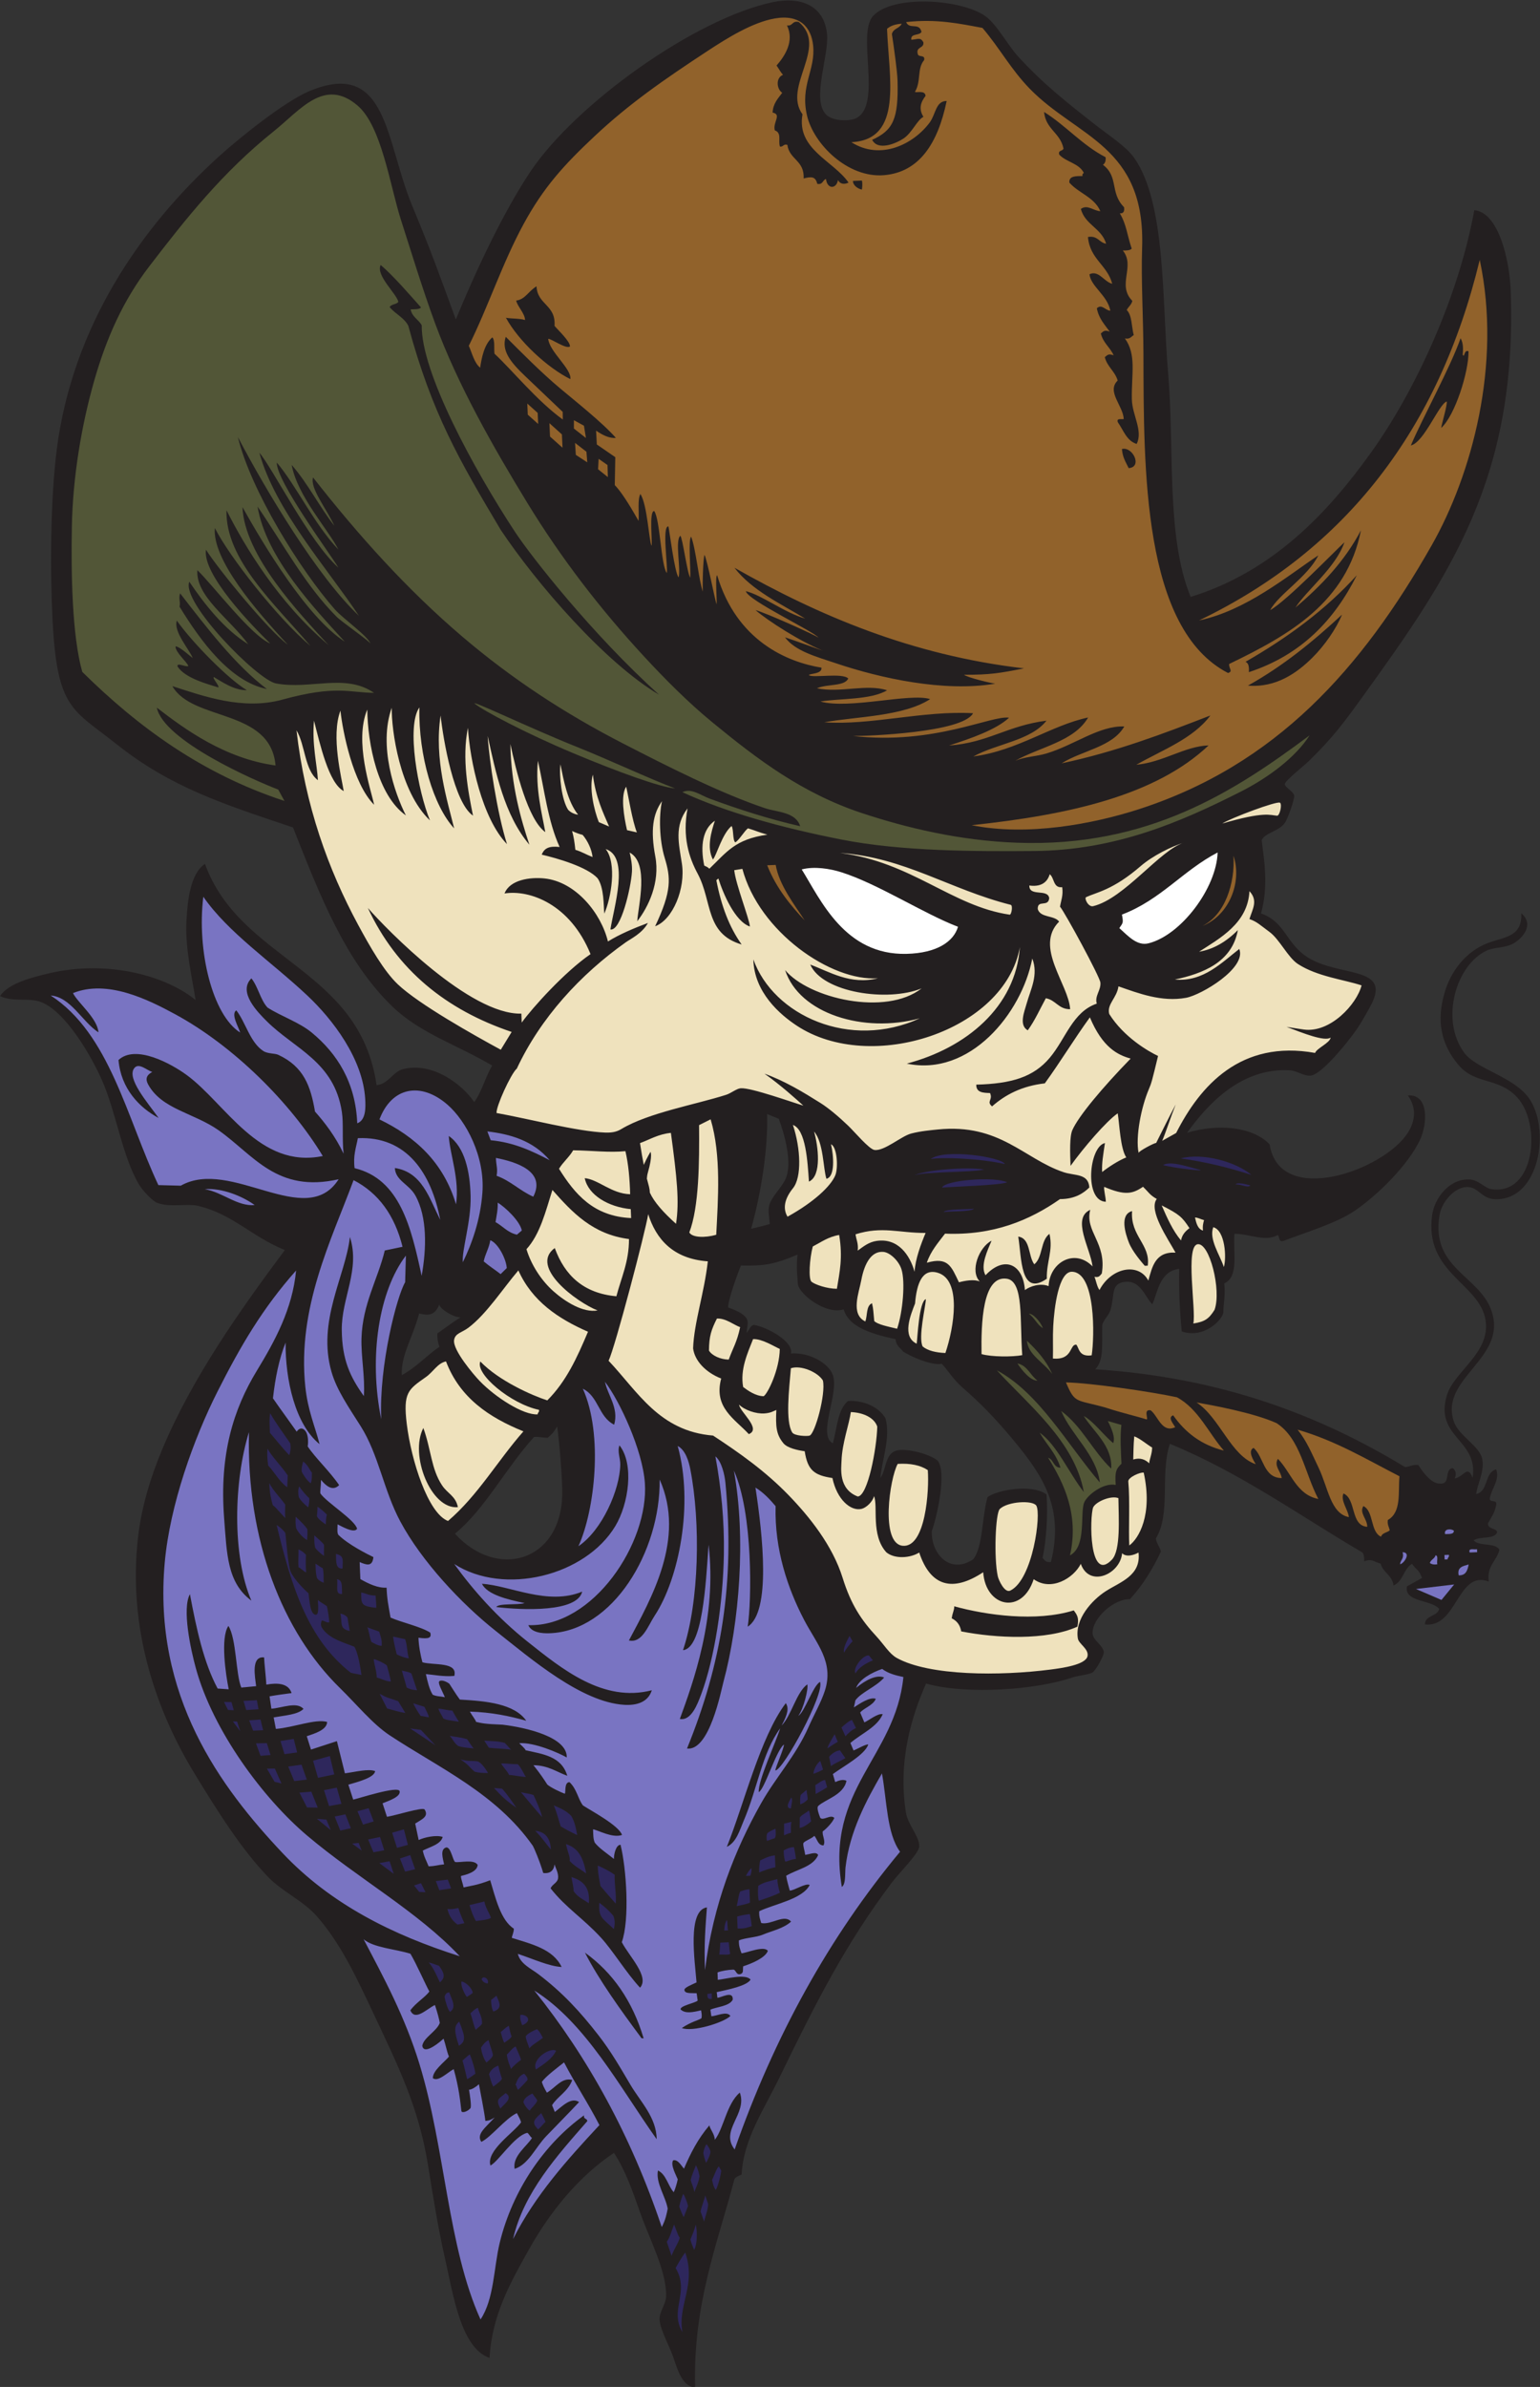
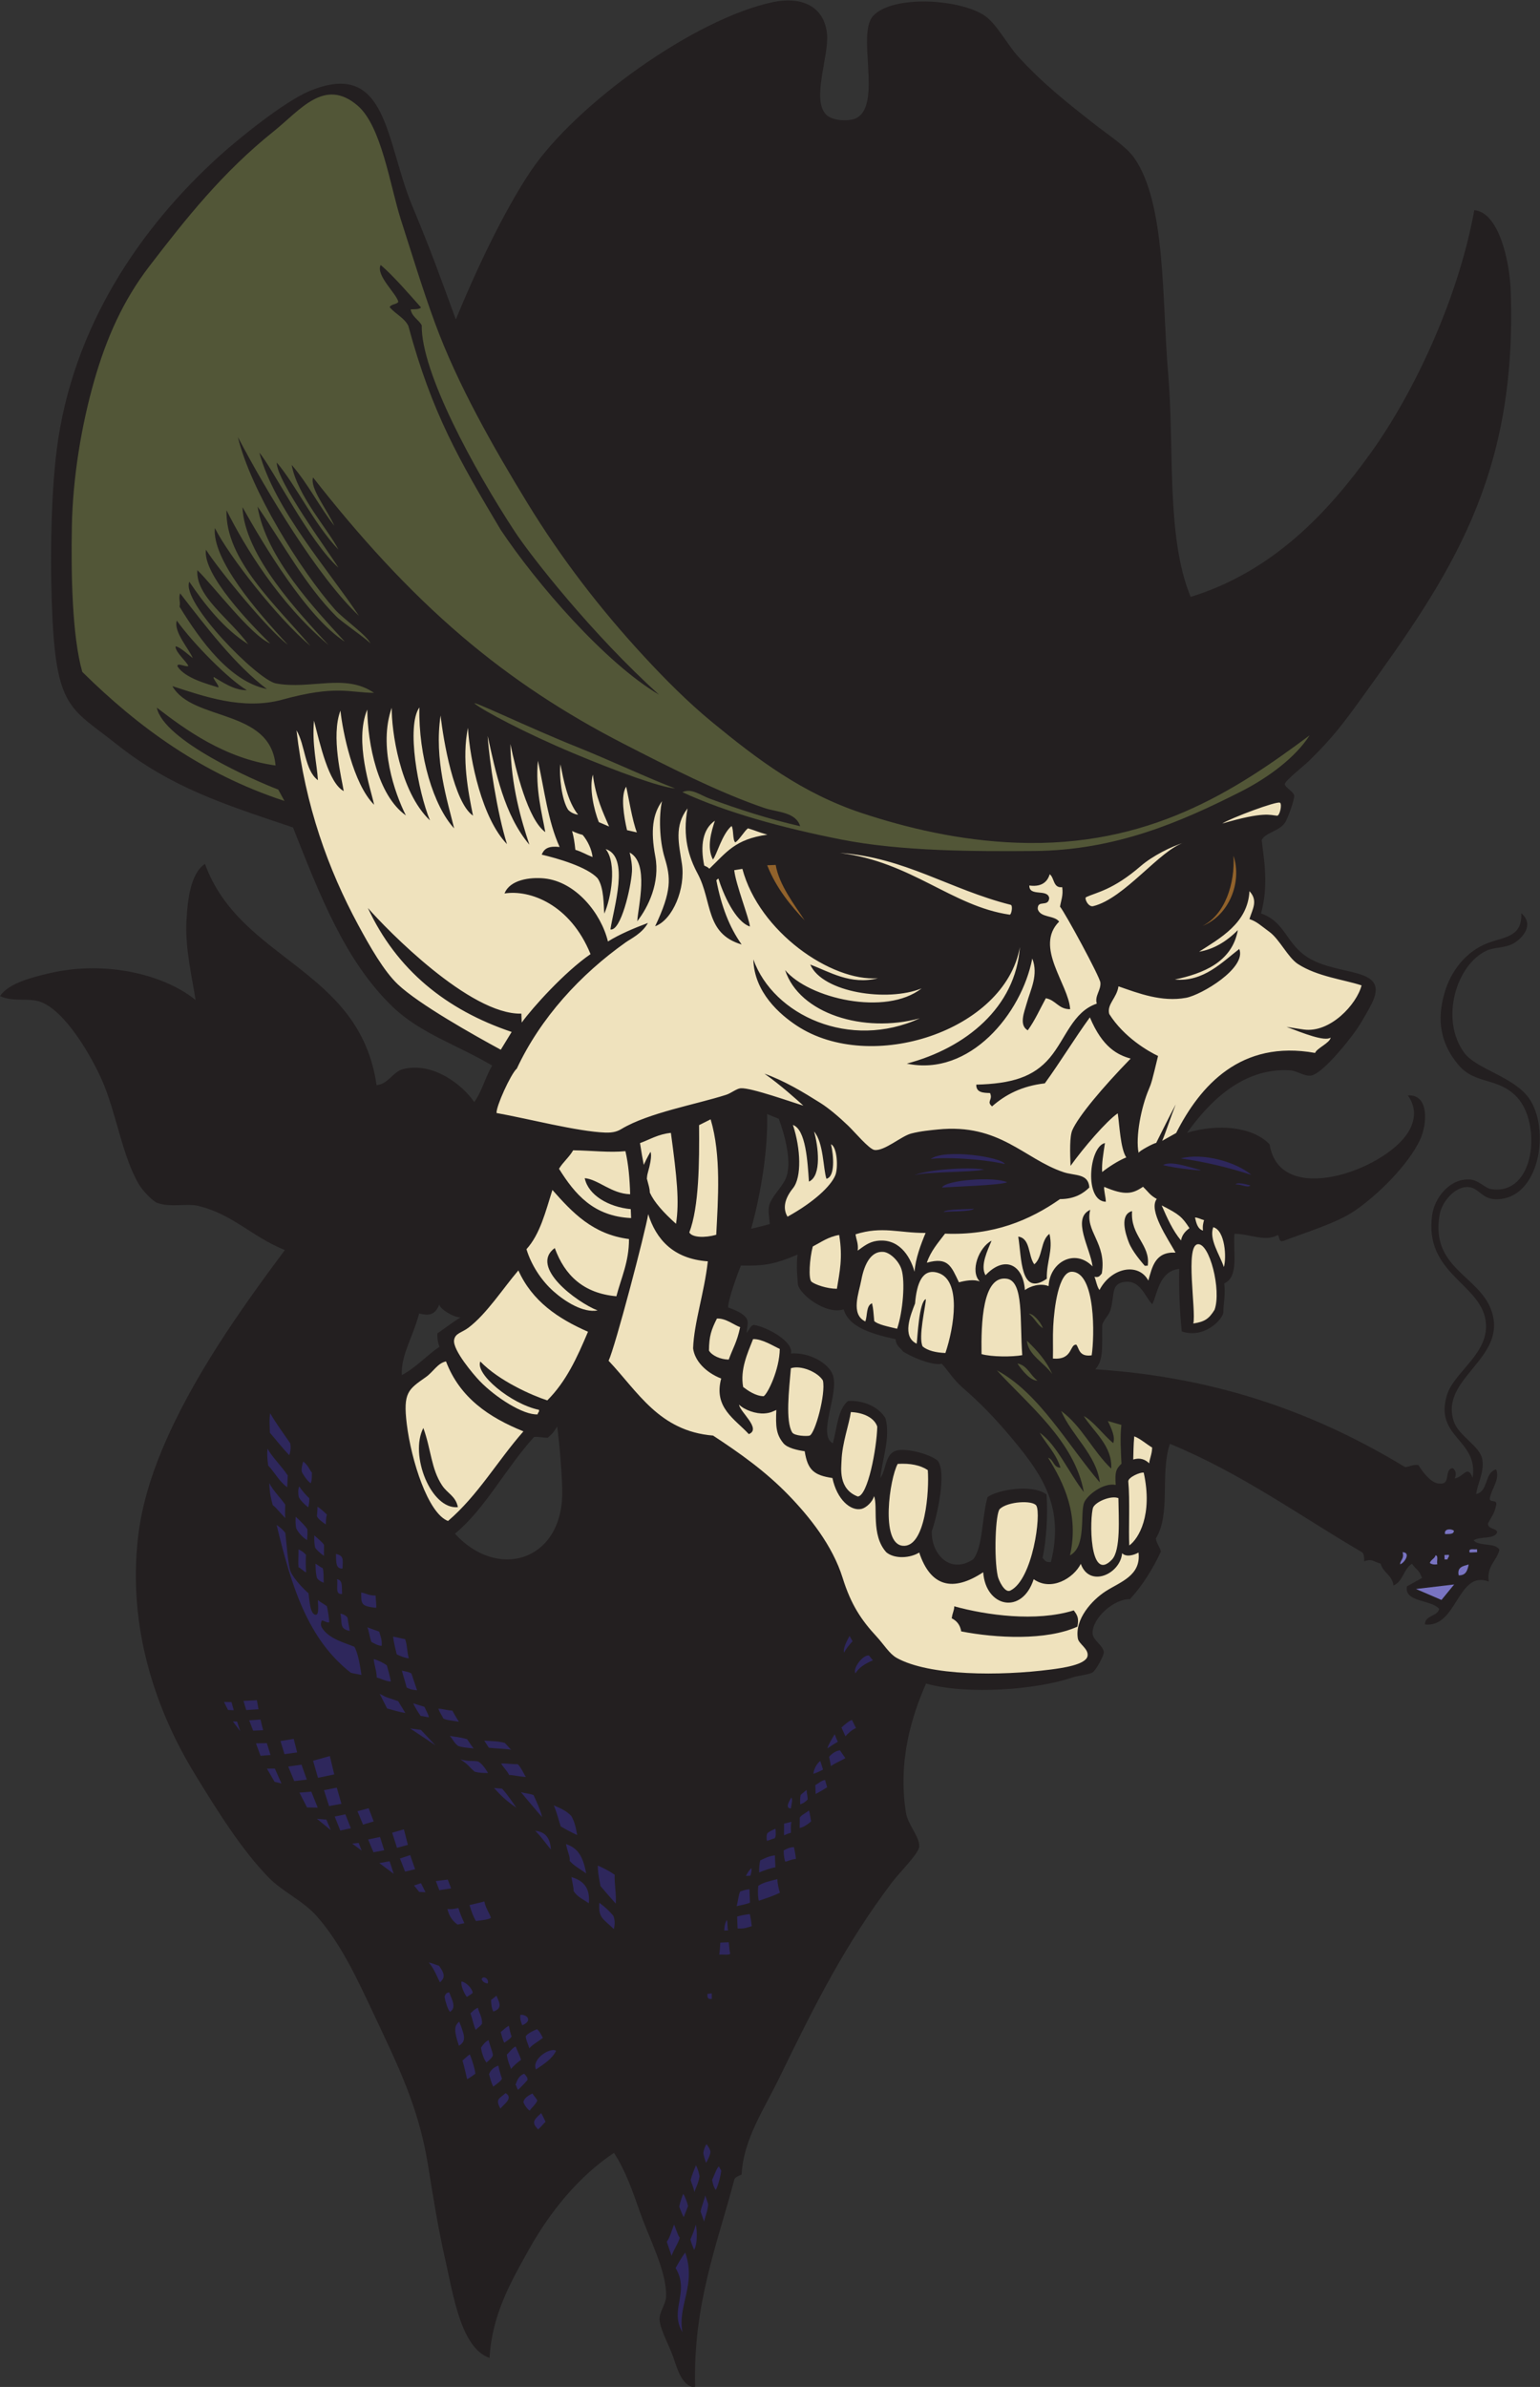
<svg xmlns="http://www.w3.org/2000/svg" viewBox="0 0 607.067 940.693" height="940.693" width="607.067" xml:space="preserve" id="svg2" version="1.1">
  <rect x="0" y="0" width="607.067" height="940.693" fill="#333333" stroke="none" />
  <defs id="defs6" />
  <g transform="matrix(1.333,0,0,-1.333,0,940.693)" id="g10">
    <g transform="scale(0.1)" id="g12">
      <path id="path14" style="fill:#231f20;fill-opacity:1;fill-rule:evenodd;stroke:none" d="M 2055.57,0.359 C 2052.64,0.242 2049.7,0.117 2046.76,0 c -32.73,10.051 -44.08,55.09 -56.62,90.344 -12.2,34.297 -38.02,79.566 -39.71,108.672 -1.27,21.675 18.39,45.718 19.33,66.961 3.22,73.308 -49.67,172.656 -76.29,248.347 -22.68,64.492 -43.8,125.989 -77.82,177.719 C 1712.07,623.059 1626.73,518.867 1562.69,403.816 1511.52,311.863 1454.76,213.684 1447.7,85.898 1362.31,115.156 1339.88,275.547 1316.76,376.145 c -20.46,89.089 -35.61,183.875 -51.11,280.261 -27.71,172.317 -89.77,295.567 -159.22,443.494 -50.93,108.5 -99,212.24 -170.75,293.05 -39.563,44.55 -100.153,71.01 -141.379,113.35 -79.52,81.69 -151.211,195.97 -219.91,308.69 -108.883,178.62 -199.43,425.09 -165.403,703.53 11.039,90.39 38.516,175.77 69.235,249.87 88.507,213.49 234.297,418.75 364.086,592.74 -98.172,39.84 -154.434,106.58 -256.782,130.72 -33.117,7.81 -79.566,-5.24 -119.453,8.36 -14.301,4.89 -43.64,35.75 -55.179,55.11 -49.372,82.82 -67.379,213.33 -109.625,308.76 -31.329,70.76 -107.864,204.11 -181.45,230.84 -35.8,13.01 -80.48,-1.29 -119.82,17.19 25.227,37.2 90.488,54.6 147.242,67.75 169.953,39.37 342.301,-6.75 431.16,-79.5 -10.402,66.96 -31.246,153.28 -27.125,232.71 3.414,65.71 12.547,141.61 54.852,169.88 104.519,-288.24 457.441,-306.99 507.511,-654.32 34.72,3.56 48.56,39.69 77.47,47.27 88.32,23.13 177.35,-46.42 211.31,-97.27 22.7,31.35 33,74.14 52.96,108.03 -101.91,60.49 -212.4,95.2 -293.82,173.32 -140.34,134.66 -215.232,328.86 -295.119,530.62 -205.617,69.08 -361.007,118.23 -522.089,246.45 -129.657,103.22 -175.258,101.89 -188.961,365.54 -7.286,140.12 -6.957,354.46 12.593,506.59 46.395,360.99 246.387,654.43 480.879,866.6 60.453,54.7 193.793,161.66 265.707,191.7 232.7,97.18 224.66,-148.38 305.04,-340.52 54.65,-130.66 86.02,-218.74 128.31,-334.46 55.52,135 138.04,313.54 220.44,436.89 132.85,198.89 486.99,453.56 719.05,501.63 76.54,15.87 149.85,-7.57 158.27,-95.02 6.27,-65.18 -47.43,-194.69 -1.83,-238.62 20.27,-19.53 70.62,-19.13 88.62,-9.61 76.94,40.66 0.13,248.44 49.46,302 58.09,63.06 258.21,50.42 330.85,0.23 34.29,-23.68 66.83,-85.86 97.52,-119.55 71.2,-78.19 141.25,-134 228.83,-202.45 39.09,-30.55 91.12,-64.31 114.23,-96.82 95.45,-134.28 82.53,-422.94 100.87,-635.56 19.61,-227.26 -6.79,-483.23 66.72,-663.45 241.84,74.78 404.51,246.83 534.03,427.62 130.74,182.48 258.77,460.92 304.75,715.77 72.68,-6.17 104.66,-150.15 107.8,-239.02 19.53,-552.79 -180.26,-842.1 -436.16,-1196.81 -56.93,-78.88 -89.01,-122.56 -159.85,-191.79 -16.17,-15.81 -71.44,-59.04 -72.17,-69.12 -0.65,-8.82 26.11,-21.93 27.86,-34.16 1.36,-9.56 -18.44,-67.55 -27.61,-80.53 -17.82,-25.22 -59.99,-29.54 -68.49,-51.32 7.73,-63.45 20.28,-134.86 -1.99,-216.42 73.06,-25.83 73.13,-89.75 139.66,-130.89 92.41,-57.16 245.07,-24.41 186.49,-138 -6.82,-13.22 -27.66,-51.61 -45.39,-76.84 -28.24,-40.17 -99.44,-126.62 -131.34,-133.28 -19.81,-4.14 -43.1,13.81 -62.39,15.1 -147.08,9.86 -247.87,-104.08 -305.7,-184.5 91.2,27.45 193.58,18.31 244.02,-34.18 29.49,-187.34 338.17,-77.13 408.88,34.29 23.51,37.05 24.99,75.5 -0.08,110.29 63.37,4.44 57.78,-84.59 36.22,-130.87 -33.89,-72.75 -123.4,-162.75 -194.35,-210.84 -53.04,-35.95 -146.34,-64.07 -208.19,-87.89 -17.13,-6.33 -11.92,11.58 -18.32,16.9 -37.3,-21.45 -84.27,3.94 -128.09,3.61 -4.45,-56.65 13.86,-126.77 -30.31,-146.82 4.31,-33.31 -2.36,-57.78 -2.5,-84.78 -0.09,-19.47 -55.46,-80.18 -123.07,-57.09 -6.56,68.43 -8.55,121.95 -7.53,184.97 -59.99,-6.7 -64.57,-75.05 -79.56,-104.7 -22.02,21.97 -34.57,72.59 -82.37,66.13 -40.56,-5.48 -28.39,-37.69 -41.03,-82.54 -4.37,-15.5 -21.48,-30.22 -24.63,-45.11 -1.06,-61.48 4.92,-104.08 -20.61,-130.62 371.99,-24.12 663.27,-135.8 916.14,-289.17 14.49,0.78 21.63,8.34 39.46,6.01 14.14,-23.61 40.48,-56.38 63.99,-54.74 32.71,-3.3 11.25,43.32 37.86,45.67 9.26,-8.12 10.96,-17.31 5.64,-30.66 27.2,5.01 37.46,41.63 52.86,2.15 17.83,113.56 -113.66,118.72 -76.11,243.94 21.09,70.34 128.72,124.78 114.53,220.84 -16.19,109.75 -181.86,139.62 -158.25,311.19 7.08,51.41 51.18,108.56 110.39,105.96 26.64,-1.16 46.21,-25.56 62.92,-28.31 131.74,-21.72 151.39,193.84 77.15,272.24 -55.21,58.3 -122.76,36.35 -171.67,93.74 -67.91,79.71 -57.53,157.58 -42.93,210.75 18.8,68.55 65.55,126.89 129.89,150.87 48.68,18.15 101.29,17.69 97.89,87.81 38.84,-32.95 5.55,-72.66 -22.84,-89.16 -23.67,-13.77 -57.46,-11.28 -78.55,-20.85 -90.66,-41.12 -139.96,-203.87 -67.09,-302.72 35.1,-47.63 145.3,-70.44 190.72,-133.4 64.99,-90.11 33.09,-301.91 -98.11,-299.41 -43.02,0.82 -49.69,36.8 -85.28,36.06 -36.31,-0.75 -73.83,-43.65 -80.47,-82.68 -26.65,-156.68 115.29,-178.5 152.6,-280.54 52.54,-143.64 -155.01,-200.76 -110.05,-330.93 14.48,-41.94 77.41,-72.08 83.94,-111.29 6.39,-38.33 -16.33,-76.36 -17.9,-102.2 36.61,8.65 23.54,63.09 58.78,72.98 11.65,-30.25 -13.35,-56.47 -18.6,-84.58 -2.68,-16.7 23.52,-2.08 18.52,-21.31 -3.54,-22.17 -14.92,-37.13 -24.28,-53.92 0.35,-18.01 22.36,-12.53 27.5,-25.34 -6.84,-23.37 -52.01,-11.42 -69.57,-24.91 16.42,-18.96 63.12,-5.09 76.12,-27.77 -8.11,-33.51 -38.04,-46.87 -31.46,-93.92 -92.81,35.26 -92.97,-137.69 -188.95,-126.81 0.44,27.85 36.6,22.79 42.25,45.84 -23.44,28.58 -103.74,18.8 -95.36,66.7 l 44.58,24.85 c -10.16,27.31 -14.24,20.33 -29.65,41.93 -25.18,-14.94 -25.9,-52.44 -54.76,-63.99 -3.68,31.26 -30.8,37.09 -37.91,64.63 -21.13,4.87 -23.26,15.49 -48.81,6.83 0.15,10.88 -0.19,21.25 -5.49,26.25 -187.19,109.64 -359.74,235.16 -568.91,320.94 -29.74,-87.48 3.66,-206.96 -41.56,-279.62 2.09,-16.13 11.86,-23.93 14.82,-39.1 -24.45,-52.35 -54.22,-99.81 -91.33,-140.48 -47.42,1.49 -112.48,-56.72 -110.57,-101.56 0.89,-20.73 32.2,-35.1 33.17,-56 0.37,-8.31 -21.5,-50.49 -32.91,-58.68 -10.09,-7.25 -39.19,-8.32 -61.12,-15.72 -105.05,-35.5 -308.7,-51.76 -431.62,-17.58 -41.69,-94.46 -84.01,-227.53 -59.46,-381.82 5.59,-35.11 40.76,-71.5 39.36,-99.86 -1,-20.35 -58.99,-77.55 -79.55,-104.72 -139.41,-184.1 -229.44,-363.6 -333.8,-578.265 C 2259.12,820.332 2197.87,730.73 2193.25,628 c -8.05,-3.898 -17.57,-6.418 -21.49,-14.113 C 2120.8,420.645 2049.64,246.035 2055.57,0.359 Z M 2221.27,3424.13 c 29.27,104.76 50.23,235.28 47.27,339.17 l 34.57,-14.11 c 14.66,-39.23 42.83,-131.3 19.1,-179.56 -12.74,-25.92 -39.24,-49.49 -47.14,-75.17 -4.76,-15.42 0.05,-37.73 1.32,-56.4 -16.28,-4.54 -35.09,-9.42 -55.12,-13.93 z m -981.76,-250.49 c 23.49,-5.16 44.97,-9.52 59.72,26.65 0.56,-12.5 41.91,-38.77 62.52,-37.95 -28.89,-18.62 -59,-41.49 -68.25,-47.54 -0.71,-16.09 1.87,-28.63 6.02,-39.45 -38.63,-26.56 -68.6,-61.12 -111.29,-83.94 -2.78,59.97 32.26,110.53 51.28,182.23 z m 105.86,-651 c 88.64,72.66 148.4,191.38 234.11,286.17 11.52,0.99 29.72,-2.64 39.82,-2.79 13.32,11.03 18.26,16.75 28.36,33.6 7.31,-51.75 16.16,-163.25 14.96,-203.94 -5.77,-196.76 -193.14,-249.41 -317.25,-113.04 z m 1762.36,-83.94 c -16.09,-0.59 -16.09,3.31 -24.64,12.41 10.95,50.7 16.23,125.5 11.71,187.58 -43.44,32.32 -148.15,12.79 -174.52,-8.12 -16.94,-61.16 -13.59,-148.03 -42.3,-183.59 -69.37,-46.5 -124.93,17.48 -122.5,83.25 15.02,41.3 45.39,174.73 16.93,208.8 -23.67,19.29 -93.09,37.88 -122.36,29.04 -33.34,-10.1 -28.59,-55.8 -46.54,-80.8 3.25,48.34 31.37,120.4 14.84,177.07 -19.48,32.27 -62.91,53.23 -110.68,50.71 -30.05,-25.64 -31.77,-76.24 -44.6,-125.17 -47.97,25.21 21.63,150.76 -1.31,204.71 -12.62,31.19 -66.02,64.62 -122.72,60.8 8.18,34.91 -69.19,77.77 -109.68,84.63 -10.11,-2.8 -10.38,-9.39 -21.36,-23.89 0.61,19.27 8.78,33.71 -3.65,47.41 -9.07,10 -24.34,18.55 -51.06,27.85 -0.48,23.28 28.65,101.42 37.74,124.13 65.41,-1.52 97.44,2.3 167.56,32.34 -4.49,-35.93 -0.41,-65.5 1.03,-88.18 4.86,-29.26 81.94,-90.32 135.35,-73.9 14.11,-48.77 71.99,-70.57 153.58,-88.17 1.29,-21.15 15.9,-26.3 21.95,-36.54 45.2,-26.87 95.72,-41.38 114.18,-35.93 16.13,-15.75 33.21,-45.62 60.83,-69.67 53.3,-46.44 95.41,-89.1 150.44,-155.16 88.37,-106.11 151.67,-201.39 111.78,-361.61 v 0" />
      <path id="path16" style="fill:#525637;fill-opacity:1;fill-rule:evenodd;stroke:none" d="m 799.102,5154.57 c -56.434,22.84 -169.164,172.25 -215.454,216.72 -5.601,-77.4 96.274,-144.21 150.454,-219.04 -71.5,44.47 -130.286,119.6 -174.313,184.86 -24.461,-61.1 202.098,-290.51 256.094,-300.65 102.625,-19.26 204.507,30.92 290.227,-27.89 -72.74,0.39 -111.493,23.79 -270.829,-19.99 -117.011,-32.14 -233.062,10.02 -325.547,39.83 59.829,-105.31 290.207,-65.3 305.133,-234.62 -150.394,20.78 -268.203,107.12 -351.062,170.98 20.105,-97.82 291.054,-216.5 358.945,-242.09 l 18.441,-33.7 c -243.117,79.63 -432.132,217.94 -597.867,381.52 -30.386,107 -33.375,292.28 -30.773,431.09 2.66,143.19 28.054,297.14 66.281,430.62 35.777,124.93 84.824,236.02 162.723,337.5 107.699,140.31 216.211,277.65 367.57,398.77 78.887,63.12 150.145,160.36 248.355,76.29 71.23,-60.97 96.04,-238.04 128.5,-338.88 31.72,-98.53 63.31,-203.18 100.64,-304.71 66.74,-181.53 172.4,-366.77 273.1,-531.51 99.58,-162.91 215.39,-313.44 344.93,-453.59 60.19,-65.11 129.41,-135.1 202.03,-194.71 133.85,-109.86 266.19,-210.28 443.28,-268.7 128.36,-42.35 285.49,-81 457.95,-87.24 388.14,-14.05 642.87,151.74 864.97,317.56 -41.07,-64.38 -120.78,-124.63 -204.95,-167.17 -176.03,-88.94 -368.72,-173.02 -610.5,-174.84 -171.89,-1.3 -390.99,-1.39 -570.5,34.12 -173.95,34.41 -337.07,79.14 -468.89,139.72 26.16,13.09 52.73,-8.59 80.17,-18.78 83.08,-30.87 176.52,-60.98 268.02,-81.74 -12.86,42.32 -68.29,41.31 -103.62,53.14 -132.18,44.25 -290.42,124.74 -418.03,190.33 -173.58,89.2 -328.99,190.83 -476.08,315.89 -164.49,139.86 -309.54,301.62 -442.719,471.67 -9.926,-31.25 40.082,-92.76 63.172,-143.02 -43.019,53.94 -77.769,124.55 -126.441,180.14 16.886,-92.43 110.414,-193.99 138.118,-250.24 -71.407,74.63 -125.657,191.31 -182.146,257.23 -1.511,-54.54 155.84,-267.03 182.166,-310.53 -84.603,74.18 -196.912,298.2 -233.658,339.59 46,-169.3 204.168,-345.86 294.558,-482.34 -122.109,115.15 -273.777,367.83 -358.105,528.68 38.285,-158.31 185.094,-393.99 286.743,-509.52 24.242,-27.57 97.372,-78.26 105.612,-101.58 -2.71,7.64 -84.83,64.28 -100.308,79.73 -92.941,92.83 -159.265,217.33 -233.844,325.76 24.836,-150.87 169.629,-302.86 257.882,-399.28 -111.55,71.62 -239.686,285.56 -302.503,397.68 5.493,-142.83 167.414,-312.94 254.594,-407.94 -149.043,126.74 -247.754,291.42 -301.84,398.74 -4.051,-146.99 146.883,-280.79 248.305,-401.3 -97.047,81.64 -240.906,265.26 -282.777,348.8 -8.141,-93.33 122.207,-244.25 215.515,-344.66 -53.297,37.69 -204.941,222.03 -241.754,280.49 -10.894,-72.3 132.254,-220.99 190.032,-277.19 z M 1996.45,4725.96 c -42.96,3.33 -165.4,47.36 -300.77,104.04 -144.13,60.35 -267.69,126.86 -291.18,146.09 -16.82,14.81 160.23,-70.92 303.72,-128.29 91.78,-36.69 211.65,-92.89 288.23,-121.84 z m -473.89,759.11 c -121.23,184.72 -277.62,471.7 -275.4,610.09 -9.34,17.46 -28.53,24.23 -32.8,47.19 11.69,0.52 25.22,-0.64 30.65,5.66 -28.83,32.15 -82.12,94.51 -119.43,125.51 -14.68,-31.07 47.14,-84.63 52.43,-108.99 -5.08,-8.03 -22.09,-6.46 -25.67,-15.88 19.04,-21.79 42.96,-30.84 55.18,-55.1 69.56,-257.83 150.51,-396.99 273.04,-602.82 106.6,-159.78 309.04,-393.43 468.39,-487.55 -196.29,177.03 -377.84,407.93 -426.39,481.89 z M 522.875,5222.11 c -10.727,-32.83 37.824,-85.99 47.086,-110.72 -5.27,3.49 -40.816,36.1 -50.973,34.28 -0.312,-17.21 33.77,-45.46 38.028,-57.7 -7.551,-4.34 -34.641,12.17 -31.993,-1.59 23.157,-35.08 89.364,-51.87 120.497,-61.77 4.113,4.69 -17.688,26.36 -13.356,30.84 23.805,-14.03 60.504,-39.88 97.969,-39.09 -52.578,30.94 -158.223,137.08 -207.258,205.75 z m 8.188,40.99 c 62.312,-101.58 149.441,-221.15 258.175,-243.21 -94.203,71.21 -179.109,182.99 -256.586,282.88 -5.289,-16.74 1.645,-23.34 -1.589,-39.67 v 0" />
      <path id="path18" style="fill:#efe2bd;fill-opacity:1;fill-rule:evenodd;stroke:none" d="m 1866.36,3455.77 c -111.28,4.97 -166.4,70.87 -213.27,145.71 11.98,20.04 30.26,34.28 41.89,54.65 53.57,-0.6 107.93,-7.39 154.51,-2.53 8.87,-37.91 12.77,-81.19 14.01,-127.37 -55.41,1.5 -94.67,44.07 -134.29,47.47 10.29,-50.43 70.93,-85.35 136.08,-91.5 0.35,-8.82 0.72,-17.62 1.07,-26.43 z m -547.43,-423.75 c 40.8,-107.48 127.09,-165.64 229,-206.84 -76.29,-86.53 -134.65,-189.57 -223.02,-264.95 -59.35,22.41 -109,180.07 -121.95,286.2 -11.44,93.69 4.31,102.57 56.11,139.04 22.98,16.18 34.37,40.99 59.86,46.55 z m -11.54,-366.63 c -32.5,48.88 -32.05,104.95 -55.44,169.8 -41.73,-80.11 23.11,-242.23 102.17,-234.06 -6.82,33.26 -30.46,39.78 -46.73,64.26 z m 225.58,635.63 c 40.66,-90.79 117.26,-142.57 205.9,-181.31 -32.64,-77.3 -64.5,-147.15 -120.43,-202.98 -45.18,14.65 -143.01,57.7 -198.03,115.01 -16.11,-36.58 90.39,-125.65 173.46,-142.93 1.52,-7.07 -3.85,-7.76 -3.87,-13.4 -42.35,-2.72 -125.02,50.41 -171.66,98.89 -17.81,18.5 -79.5,91 -75.49,120.46 2.83,20.85 22.62,21.89 42.6,37.02 53.95,40.86 102.48,116.7 147.52,169.24 z m 23.91,62.73 c 40.51,44.63 56.64,111.71 76.7,175.18 58.82,-66.48 119.09,-131.4 226.49,-145.18 0.16,-67.98 -23.12,-114.35 -37.23,-169.17 -96.69,8.56 -152.67,61.26 -182.27,142.58 -76.06,-55.48 64.31,-160 126.62,-184.54 -42.98,-7.63 -96.18,26.27 -130.23,56.45 -36.16,32.06 -66.03,78.09 -80.08,124.68 v 0" />
      <path id="path20" style="fill:#525637;fill-opacity:1;fill-rule:evenodd;stroke:none" d="m 3205.18,2645.6 c -27.02,150.45 -166.26,259.83 -257.3,360.09 124.85,-66.9 208.14,-218.74 304.67,-331.69 -10.44,82.19 -82.34,137.54 -114.48,211.5 60.87,-44.33 93.75,-119.02 148.1,-170.43 3.95,67.16 -52.34,108.76 -81.33,155.5 28.16,-15 55.18,-52.89 87.09,-80.27 6.82,16.79 -4.41,42.45 -15.89,65.52 13.45,-3.78 26.6,-7.92 40.16,-11.6 -4.03,-34.42 -1.7,-74.73 0.26,-114.68 -15.98,-15.27 -19.82,-24.4 -17.02,-62.73 -36.5,7.54 -84.49,-30.36 -93.22,-51.89 -13.01,-32.02 7.6,-130.25 -41.96,-156.28 27,120.25 -17.87,213.2 -64.69,288.53 16.58,-5.01 15.41,-29.27 36.49,-29.39 -13.15,42.45 -41.35,68.57 -61.56,103.37 49.53,-33.66 87.25,-119.96 130.68,-175.55 z m -136.95,329.7 c -19.79,-1.46 -45.93,29.81 -59.4,50.52 29.97,-5.79 37.89,-35.52 59.4,-50.52 z m 43.33,19.41 c -23.43,32.95 -72.18,57.39 -74.6,98.43 29.06,-28.26 56.89,-57.86 74.6,-98.43 z m -27.58,135.64 c -17.36,10.29 -24.94,31.2 -41.43,42.42 11.66,1.8 34.79,-23.46 41.43,-42.42 v 0" />
-       <path id="path22" style="fill:#91622b;fill-opacity:1;fill-rule:evenodd;stroke:none" d="m 4084.04,2513.74 c -32.18,14.14 -20.97,75.35 -52.2,90.51 -13.05,-20.48 12.19,-38.72 11.3,-61.3 -50.15,3.84 -31.81,81.98 -70.18,98.61 -9.35,-21.01 13.15,-46.96 16.07,-69.93 -54.34,10.32 -61.39,87.24 -89.77,146.34 -21.15,44.05 -34.56,78.04 -61.9,112.17 112.72,-32.52 204.26,-88.03 301.18,-137.73 -4.23,-48.22 6.43,-106.08 -34.45,-129.32 -1.97,-14.42 3.84,-20.38 5.67,-30.67 -8.05,-6.71 -22.63,-7.4 -25.72,-18.68 z m -464.75,254.59 c -66.75,16.51 -114.45,53.65 -149.83,104.19 -17.69,-5.77 1.22,-25.85 5.83,-35.06 -39.55,-18.31 -50.8,33.75 -72.61,49.99 -22.92,3.92 -5.3,-26.49 -12.14,-26.96 -30.03,9.64 -72.87,19.07 -120.53,34.8 -88.63,25.11 -90.53,10.47 -117.74,74.6 71.56,-1.24 254.4,-27.89 328.25,-43.97 63.57,-34.35 93.84,-106.48 138.77,-157.59 z m 279.34,-143.03 c -64.77,12.51 -80.37,78.36 -119.54,118.66 -12.79,-20.85 9.2,-37.39 11.14,-56.9 -54.48,0.69 -52.59,62.51 -83.04,89.27 -18.71,-8.71 0.15,-38.01 6.37,-48.27 -74.18,25.29 -105.62,136.8 -175.06,182.58 45.65,-8.16 168.03,-30.19 236.29,-60.98 71.3,-45.89 83.07,-147.08 123.84,-224.36 v 0" />
      <path id="path24" style="fill:#7974c2;fill-opacity:1;fill-rule:evenodd;stroke:none" d="m 4187.4,2359.13 112.93,13.42 -37.55,-45.81 -75.38,32.39 z m 86.03,162.32 c -4.45,16.5 19.09,16.38 26.06,9.88 -0.03,-11.27 -14.38,-9.35 -26.06,-9.88 z m 94.82,-53.5 c -7.34,-0.29 -14.68,-0.59 -22.02,-0.89 -5.12,14.61 13.42,7.41 21.66,9.71 0.12,-2.94 0.25,-5.88 0.36,-8.82 z m -87.37,-21.19 c -2.94,-0.13 -5.88,-0.24 -8.81,-0.37 -0.18,4.4 -0.35,8.82 -0.53,13.22 4.4,0.18 8.8,0.36 13.21,0.53 1.52,-7.07 -3.86,-7.75 -3.87,-13.38 z m -140.59,-14.54 c 0.82,13.38 12.99,16.28 7.39,35.58 25.96,-0.23 5.28,-32.75 -7.39,-35.58 z m 110.3,0.07 c -10.15,-1.83 -16.94,0.01 -22.21,3.51 2.58,10.34 14.16,12.38 16.73,22.74 9.75,-0.16 2.62,-18.62 5.48,-26.25 z m 63.09,-32.73 c -5.16,24.55 13.12,27.48 29.58,32.08 -3.53,-16.53 -7.36,-32.78 -29.58,-32.08 v 0" />
-       <path id="path26" style="fill:#ffffff;fill-opacity:1;fill-rule:evenodd;stroke:none" d="m 3310.12,4313.04 c 10.56,15.92 12.52,14.03 7.74,40.02 114.78,43.44 179.89,129.96 282.96,183.57 -3.26,-105.03 -108.19,-244.62 -204.55,-268.61 -34.09,-8.49 -60.82,22.41 -86.15,45.02 z m -939.28,173.51 c 37.47,9.73 83.69,2.24 117.45,-8.45 107.53,-33.99 244.53,-123.03 344.73,-161.15 -12.65,-43.41 -61.76,-77.83 -152.1,-80.04 -182.4,-4.45 -253.7,158.85 -310.08,249.64 v 0" />
      <path id="path28" style="fill:#efe2bd;fill-opacity:1;fill-rule:evenodd;stroke:none" d="m 3619.25,3310.96 c -11.89,36.2 -44.93,82.6 -31.27,117.84 35.23,-9.69 39.45,-90.33 31.27,-117.84 z M 2155.09,3037.43 c -23.66,0.09 -49.88,11.51 -58.52,26.71 0.36,42.42 6.91,61.73 23.57,94.61 26.58,1.21 50.62,-19.37 68.64,-25.5 -9.1,-43.89 -21.13,-61.09 -33.69,-95.82 z m 103.29,-108.33 c -23.68,0.36 -46.54,16.45 -60.69,27.17 -9.5,51.61 12.99,100.16 29.31,141.64 26.57,1.24 60.89,-21.09 78.98,-29.03 -0.73,-61.52 -35.75,-132.49 -47.6,-139.78 z m 84.35,-107.1 c -20.39,33.29 -9.37,126.05 -3.89,189.78 29.79,9.97 79.64,-11.45 94.64,-36.14 9.12,-39.45 -23.16,-158.03 -39.5,-163.09 -7.33,-2.27 -44.84,-1.03 -51.25,9.45 z m 173.42,60.23 c 37.76,-1.53 69.73,-17.21 78.11,-43.06 -1.48,-64 -27.87,-205.15 -57.65,-206.58 -58.15,22.08 -48.64,84.47 -48.02,105.38 1.57,52.03 22.69,108.55 27.56,144.26 z m 138.6,-153.17 c 37.4,2.25 67.03,-3.92 88.96,-18.43 4.57,-58.52 -6.33,-231.03 -74.71,-223.63 -65.89,7.13 -38.08,199.05 -14.25,242.06 z m 301.94,-133.29 c 23.6,22.47 97.29,26.42 107.91,9.86 15.28,-23.88 -10.14,-218.79 -76.96,-251.24 -16.71,-8.09 -34.43,30.68 -37.03,42.61 -11.73,53.77 -7.02,186.3 6.08,198.77 z m 275.98,4.57 c 8.28,17.44 53.63,36.14 74.71,27.37 0.56,-58.06 7.46,-153.58 -19.08,-181.66 -68.03,-71.96 -66.22,125.27 -55.63,154.29 z m 106.87,-112.51 c -2.52,44.67 2.34,134.32 -2.93,189.13 -1.16,12.25 36.03,28.39 45.62,26.19 27.44,-125.08 -15.13,-195.51 -42.69,-215.32 z m 58.92,242.81 c -11.44,11.2 -26.32,17.73 -47.21,11.32 0.87,26.33 0.46,38.64 2.97,68.52 17.89,-6.65 37.23,-24.11 52.94,-33.14 -0.34,-19.63 -7.71,-33.2 -8.7,-46.7 z m -923.54,516.09 c -29.53,0.02 -65.06,12.53 -75.08,20.79 -9.57,7.88 -5.86,68.5 3.75,104.24 24.54,12.71 45.58,28.62 78.02,34.06 11.32,-67.79 1.21,-109.61 -6.69,-159.09 z m 178.04,-118.19 c -26.06,6.45 -56.64,12.03 -67.61,22.68 -2.78,26.59 -2.17,33.83 -6.56,52.67 -18.02,-7.41 -13.11,-35.95 -19.86,-53.75 -44.57,21.22 -18.7,85.4 -11.97,121.75 9.6,51.82 30.9,87.03 65.62,83.89 18.99,-1.71 45.09,-25.98 53.19,-51.19 11.77,-36.56 4.25,-125.59 -12.81,-176.05 z m 142.84,-71.68 c -27.38,0.95 -51.89,6.65 -67.14,19.12 -14.19,26.13 9.22,121.13 9.3,140.15 -20.29,-7.5 -24.68,-114.23 -27.09,-131.85 -44.56,21.22 -18.2,84.45 -4.85,118.91 5.05,60.4 21.76,104.22 66.88,90.96 71.78,-21.08 48.3,-162.19 22.9,-237.29 z m 106.84,-3.29 c -1.51,90.93 2.75,233.52 74.74,222.84 50.73,-7.53 37.97,-123.73 45.63,-225.95 -29.26,-5.54 -90.98,-5.34 -120.37,3.11 z m 211.08,-13.05 c 0.88,32.59 -0.79,63.07 0.91,95.5 2.78,53.25 15.74,161.75 55.21,161.06 70.69,-1.22 67.02,-192 58.53,-247.08 -37.92,-5.37 -36.83,20.75 -45.35,31.44 -20.75,1.95 -9.55,-46.3 -69.3,-40.92 z m 415.26,103.53 c 8.46,39.84 -24.4,228.26 12.52,234.32 35.26,5.81 71.2,-136.18 50.19,-193.87 -16.92,-27.48 -30.16,-35.4 -62.71,-40.45 v 0" />
      <path id="path30" style="fill:#91622b;fill-opacity:1;fill-rule:evenodd;stroke:none" d="m 3555.68,4319.35 c 67.47,33.25 96.8,126.71 92.07,207.49 25.79,-77.88 -12.55,-176 -92.07,-207.49 z m -1176.15,16.58 c -38.58,40.99 -83.53,93.53 -110.76,162.89 l 25.21,1.02 c 9.78,-59.38 55.96,-118.17 85.55,-163.91 v 0" />
-       <path id="path32" style="fill:#91622b;fill-opacity:1;fill-rule:evenodd;stroke:none" d="m 3756.34,5253.23 c 24.59,46.6 110.96,98.11 142.31,161.86 -94.04,-62.75 -213.28,-162.84 -352.81,-192.48 435.23,209.23 709.49,566.84 830.09,1066.1 65.95,-309.24 -24.05,-636.27 -142.1,-843.99 -206.47,-363.3 -459.63,-649.64 -868.19,-780.9 -131.61,-42.3 -326.47,-80.04 -492.19,-46.52 285.98,30.31 543.24,87.08 700.66,235.88 -70.89,-2.5 -133.35,-49.47 -213.84,-57.24 77.84,44.13 167.79,77.08 219.07,145.68 -139.28,-53.91 -279.09,-107.3 -439.83,-141.42 60.06,37.91 150.19,48.08 185.28,109 -74.62,2.85 -148.33,-55.52 -230.57,-79.97 -30.63,-9.11 -62.34,-9.15 -91.78,-21.38 73.46,41.1 174.42,56.83 215.37,127.87 -110.83,-23.64 -206.91,-97.45 -339.41,-115.27 68.99,38.14 170.06,46.73 216.27,105.85 -115.65,-14.64 -172.85,-65.26 -288.17,-73.49 65.82,21.28 139.15,46.76 177.52,82.23 -51.33,8.15 -221.15,-81.11 -461,-54.06 40.14,-0.28 323.58,9.79 354.6,67.36 -147.42,8.38 -303.5,-36.7 -440.08,-26.73 93.44,16.83 233.77,16.99 313.17,68.43 -59.17,18.9 -239.48,-30.8 -324.48,-7.13 54.65,9.45 148.91,4.22 197,33.2 -60.17,19.87 -140.61,-8.81 -207.43,6.08 32.77,13.42 81.72,4.99 92.68,28.8 -17.54,17.8 -105.14,0.53 -116.31,9.94 0.72,5.22 39.72,2.52 37.05,22.12 -101.19,16.44 -250.79,79.01 -308.53,273.27 -6.39,-4.01 0.37,-78 -1.74,-85.93 -7.56,24.92 -24.34,117.55 -35.36,146.07 -4.49,-6.69 -6.68,-97.34 -4.96,-108.81 -11.73,30.24 -20.88,128.21 -34.86,162.61 -9.11,-9.97 -0.59,-96.27 -2.57,-121.3 -9.22,13.5 -22.47,118.04 -29.3,123.93 -16.37,-13.35 2.1,-98.34 -5.14,-122.76 -11.51,11.37 -28.1,145.01 -30.1,150.49 -19.73,2.15 -0.82,-121.27 -4.84,-137.84 -17.3,23.54 -19.63,157.33 -37.02,183.19 -16.4,1.76 -4.53,-93.98 -8.19,-102.54 -8,19.4 -12.3,120.23 -32.69,153.09 -9.21,-16.03 -3.45,-53.36 -5.59,-79.64 -30.09,53.45 -52.87,88.06 -70.27,105.83 l 1.49,82.59 -54.62,37.59 -2.16,40.87 c 19.2,-13.3 39.91,-23.39 58.48,-21.4 -38.55,44.23 -120.64,109.26 -165.05,146.52 -57.11,47.91 -114.87,106.71 -160.61,152.28 -13.21,-40.79 13.79,-74.62 56.83,-115.61 l 111.64,-106.33 0.32,-22.65 c -76.82,55.71 -149.42,145.68 -202.04,194.7 -2.1,16.13 2.16,39.14 -6.38,48.27 -24.65,-21.17 -31.84,-62.31 -36.06,-89.69 -17.6,14.62 -23.41,42.04 -33.52,64.8 58.1,116.8 98.78,243.51 161.83,359.52 58.85,108.28 118.45,174.15 210,260.01 103.2,96.79 205.82,167.73 333.85,251.82 58.65,38.52 132.85,84.72 199,96.34 74.59,13.07 107.9,-26.32 113.52,-79.2 7.83,-73.66 -39.07,-117.83 -18,-208.09 19.73,-84.41 120.73,-185.05 227.74,-176.01 104.55,8.83 159.27,94.26 185.2,219.3 -32.51,0.36 -32.07,-39.34 -50.34,-63.82 -48.16,-64.48 -145.78,-112.74 -231.47,-57.95 153.94,7.45 110.94,190.65 105.47,335.16 10.28,8.91 24.64,14.04 43.51,15.01 -7.21,-14.55 -24.81,-13.22 -29.13,-30.43 5.26,-34 15.92,-109.94 16.66,-137.09 3.18,-115.51 -13.61,-147.56 -75.02,-175.73 17.43,-33.97 71.72,-9.95 92.48,3.77 25.82,17.05 40.46,55.2 59.15,64.17 -14.85,24.12 -7.81,43.84 6.31,62.01 -1.21,18.01 -28.05,8.18 -31.38,11.96 18.94,31.53 5.56,68.11 27.08,93.74 3.97,16.57 -15.21,8.04 -18.35,16.91 -7.71,24.06 18.91,16.48 16.19,35.95 -8.66,15.79 -16.39,8.66 -35.6,7.38 -3.14,19.85 24.38,11.43 29.94,23.26 -6.46,29.25 -35.7,5.62 -45.29,29.04 89.75,10.01 157,-4.41 225.69,-17.27 51.49,-60.43 83.67,-122.02 139.65,-179.61 140.48,-144.49 343.17,-168.89 332.44,-471.74 -3.28,-92.54 3.6,-206.19 3.93,-313.06 0.99,-339.7 -2.81,-812.02 250.12,-942.72 15.82,4.65 2.16,13.1 3.33,26.6 179.23,86.32 347.69,182.55 389.78,395.26 -48,-91.4 -117.1,-163.35 -193.63,-228.46 35.1,53.85 118.3,117.29 144.89,193.12 -23.2,-20.82 -171.8,-174.6 -219.59,-200.57 z m -1958.76,393.19 -28.99,23.24 1.77,30.76 26.2,-18.39 1.02,-35.61 z m -206.04,157.05 -30.79,27.51 -1.46,32.87 30.74,-27.62 1.51,-32.76 z m 71.97,-70.23 -37.01,33.07 -1.75,39.51 36.95,-33.19 1.81,-39.39 z m 69.26,28.76 -35.65,28.02 0.07,24.66 29.68,-16.32 5.9,-36.36 z m 3.94,-71.94 -33.88,22.08 -2.26,35.44 33.66,-26.19 2.48,-31.33 z m 2144.47,-577.33 c 36.53,36.33 70.55,85.73 87.46,127.09 -84.06,-77.93 -173.11,-151.28 -278.2,-209.86 83.5,-6.8 145.7,37.97 190.74,82.77 z m 131.25,243.57 c -91.99,-101.72 -204.51,-184.53 -329.27,-256.04 9.63,-3.35 10.88,-15.8 10.06,-30.47 154.92,50.78 252.8,154.16 319.21,286.51 z M 2321.45,5172.75 c 29.68,-40.81 93.31,-57.51 153.15,-77.58 127,-42.61 316.58,-85.37 468.55,-59.41 -16.35,2.17 -81.47,17.93 -92.22,26.2 77.46,-0.07 104.5,4.67 177.32,18.96 -334.21,39.21 -607.88,156.74 -856.35,297.5 52.07,-67.67 138.74,-107.19 209.14,-150.3 -62.53,18.01 -126.9,69.08 -175.44,81.09 5.86,-27.38 201.22,-118.98 215.08,-137.69 -6.87,6.72 -162.2,76.38 -186.33,81.51 38.95,-33.27 130.61,-91.58 198.99,-119.84 -37.45,13.02 -74.04,26.98 -111.89,39.56 z m 1016.34,500.19 c 41.37,2.97 12.29,64.49 -19.94,56.54 1.58,-24.35 11.63,-39.51 19.94,-56.54 z m 9.38,203.32 c -1.53,75.7 14.29,131.69 -20.56,180.03 15.37,-2.87 18.39,5.65 26.07,9.89 -6.55,25.09 -4.97,59.01 -20.68,74.16 4.61,9.88 14.14,15.23 16.55,27.14 -46.66,47.27 9.99,101.9 -28.11,148.85 10.87,-0.15 21.24,0.19 26.23,5.48 -14.06,42.41 -15.66,72.01 -35.13,104.44 11.66,-0.85 14.21,6.7 12.5,18.16 -42.69,43.16 -15.08,89.74 -62.46,125.39 6.38,4.01 9.02,11.47 7.91,22.38 -69.01,35.49 -117.31,93.48 -181.9,133.77 4.82,-51.49 48.06,-61.29 57.33,-107.96 -1.44,-8.55 -16.93,-4.17 -12.49,-18.15 20.43,-22.28 58.66,-25.27 72.8,-54.39 -3.39,-1.11 -4.98,-3.9 -4.05,-8.99 -19.88,-0.04 -40.41,0.51 -38.92,-19.23 27.4,-31.59 73.57,-42.81 91.68,-84.5 -19.62,0.36 -37.89,20.93 -57.63,6.48 12.81,-47.42 61.07,-56.39 74.78,-102.83 -21.05,3.23 -24.94,25.07 -53.75,19.87 5.8,-65.76 56.93,-82.34 71.79,-138.25 -24.1,5.4 -39.9,41.31 -67.31,28.14 3.82,-36.19 52.93,-61.82 61.73,-107.78 -14.77,0.5 -25.07,21.07 -40,7.2 5.84,-30.47 23.26,-48.37 38.11,-69.04 -13.63,4.98 -17.26,2.67 -26.24,-5.48 6.66,-28.03 27.4,-40.77 37.92,-64.63 -13.63,4.98 -17.27,2.67 -26.24,-5.48 7.45,-28.71 29.86,-41.17 38.1,-69.04 -33.72,-32.81 16.75,-74.96 17.87,-113.97 -7.76,-1.32 -22.23,3.54 -17.26,-9.52 16.59,-23.4 25.74,-54.87 55.55,-63.92 19.51,39.16 -13.25,85.29 -14.19,131.78 z m 931.1,-6.22 c 2.24,-10.53 -13.96,-62.49 -16.41,-78.43 41.02,37.23 81.47,165.21 80.96,226.65 -14.11,6.74 -11.51,-22.47 -17.25,-9.53 1.29,15.13 2.36,33.47 -6.38,48.27 -27.37,-80.75 -114.91,-240.67 -146.99,-317.08 39.57,9.61 82.8,122.48 106.07,130.12 z m -2657.06,185.11 c 7.62,1.57 54.3,-32.09 64.4,-22.28 -0.02,15.31 -34.37,47.11 -45.75,60.63 4.34,62.95 -50.54,61.68 -53.28,116.95 -25.01,-15.25 -32.86,-38.32 -60.05,-42.15 3.03,-16.65 25.88,-37.94 26.14,-57.58 -13.64,4.98 -44.05,3.96 -56.52,6.8 37.76,-69.41 123.28,-148.11 190.47,-181.39 4.71,29.74 -62.04,81.12 -65.41,119.02 z m 927.6,467.99 c -8.81,-0.36 -17.63,-0.72 -26.43,-1.08 -0.07,-13.87 15.55,-23.54 26.38,-25.58 1.13,6 2.29,17.53 0.05,26.66 z m -70.65,1.53 c 6,-12.16 18.64,-13.82 31.19,-7.54 -44.47,64.53 -154.73,98.58 -136.17,201.8 -59.66,82.43 77.59,199.16 -11.11,273.06 -20.28,4.57 -16.79,-12.79 -34.87,-10.24 22.74,-46.38 -6.39,-90.84 -30.79,-118.48 7.52,-10.57 12.66,-20.76 19.09,-27.58 -21.68,-8.25 -19.34,-41.89 -2.26,-53.04 -12.43,-16.79 -27.11,-31.52 -28.49,-58.51 28.04,-5.64 -0.2,-29.01 6.56,-52.66 21.29,-7.53 9.2,-30.73 15.17,-47.92 10.69,-1.37 9.25,8.44 21.85,5.3 5.96,-44.13 51.03,-45.81 48.17,-99.5 22.93,5.82 35.21,6.2 40.36,-16 17.19,-3.14 15.22,11.39 25.87,14.28 3.04,-29.6 30.24,-30.9 35.43,-2.97 v 0" />
-       <path id="path34" style="fill:#7974c2;fill-opacity:1;fill-rule:evenodd;stroke:none" d="m 2531.71,2066.73 c 9.01,24.86 45.75,45.39 77.13,56.08 16.49,-12.77 38.93,-19.09 62.73,-23.92 -23.84,-238.01 -230.71,-329.93 -182.07,-620.63 12.44,8.74 8.9,40.48 10.88,57.79 12.21,106.89 62.4,199.56 107.8,277.91 14.65,-80.66 14.08,-177.87 53.54,-231.62 -208.95,-251.08 -371.64,-544.81 -489.14,-880.192 -44.84,56.946 38.62,104.739 15.21,168.274 -39.47,-34.277 -47.19,-105.266 -73.9,-139.77 -0.75,18.039 -13.75,30.293 -16.08,42.727 -34.06,-39.949 -55.6,-82.344 -75.08,-127.969 -8.79,9.641 -17.85,27.598 -31.89,24.766 -9.26,-12.949 9.06,-45.02 13.4,-56.309 -2.95,-14.14 -7.71,-29.304 -11.8,-38.152 -17.42,19.414 -22.17,52.586 -46.73,64.273 -7.08,-36.785 22.46,-76.25 28.84,-112.84 -2.91,-14.375 -5.91,-32.761 -17.62,-54.355 -91.09,270.637 -218.58,501.758 -376.99,699.337 151.48,-94.73 252.05,-284.552 362,-439.657 -0.55,64.215 -47.78,110.554 -77.1,160.086 -31.12,52.57 -57.91,99.406 -94.19,146.161 -54.94,70.82 -106.85,127.33 -179.47,182.39 -20.48,15.53 -52.7,29.78 -59.77,59.34 45.34,-15.03 92.13,-36.78 129.52,-38.86 -25.52,53.57 -89.54,67.75 -147.39,86.24 1.28,9.22 5.66,14.11 6.01,27.13 -39.21,24.9 -54.49,92.43 -69.91,143.15 -41.01,-15.66 -57.37,-16.21 -78.62,-21.27 -2.19,11.44 -7.49,23.48 -8.04,33.72 16.25,4.21 47.88,11.82 49.63,32.81 -10.66,17.76 -51.95,6.22 -66.34,8.56 -7.25,3.13 -12.47,44.66 -26.64,43.12 -19.42,-5.28 -9.38,-34.27 -6.34,-49.96 -19.44,-1.87 -24.93,-5.23 -45.71,-5.87 -6.33,15.81 -14.06,29.37 -17.22,46.6 20.32,10.59 53.54,18.38 58.78,40.4 -20.19,6.53 -55.09,-1.49 -71.04,-9.21 l -10.23,48.67 c 19.83,12.56 41.25,21.05 27.78,41.57 -5.31,8.09 -86.34,-17.89 -111.31,-21.6 l -12.98,39.86 c 20.23,8.21 53.31,19.33 50.55,35.58 -3,17.68 -122.58,-21.81 -137.37,-24.6 l -14.35,44.11 c 26.37,7.9 77.15,20.58 79.16,40.1 -19.56,7.91 -59.63,-2.72 -89.35,-6.47 l -23.676,95.12 -76.621,-24.94 -12.473,39.48 c 22.704,7.77 59.817,18.52 60.133,42.24 -34.644,9.84 -98.949,-16.4 -151.496,-20.65 l -6.57,33.99 c 33.574,6.04 71.394,8.17 88.242,25.14 -19.504,22.39 -63.184,2.99 -94.973,0.53 l -5.382,36.66 c 19.183,3.51 44.871,6.98 65.027,9.58 -8.586,29.01 -41.816,31.07 -74.508,25.05 -1.082,20.29 -6.277,65.87 -6.652,80.45 -39.074,4.29 -27.043,-56.63 -23.551,-85 l -43.883,-4.17 c -16.449,38.86 -14.187,144.65 -38.152,182.28 -24.102,-34.78 -7.77,-145.15 0.937,-187.35 l -32.773,2.22 c -41.566,77.54 -62.738,177.2 -81.945,279.01 -23.731,-43.26 2.039,-162.67 17.769,-219.85 50.742,-184.46 198.645,-383.79 328.93,-493.96 149.887,-126.75 326.557,-223.99 451.257,-356.61 -196.85,62.33 -380.812,153.08 -524.16,305.11 -182.628,193.7 -383.898,463.19 -348.214,859.33 15.367,170.59 86.097,366.7 155.914,504.86 68.863,136.27 133.59,246.56 232.472,357.98 -10.824,-114.08 -63.047,-209.08 -115.89,-295.89 -69.594,-114.32 -111.395,-248.27 -96.934,-436.28 8.141,-105.9 8.766,-190.47 80.508,-243.77 -57.359,133.54 -51.965,353.28 -7.051,498.22 -7.933,-319.46 99.223,-590.63 269.035,-756.66 50.04,-48.93 96.79,-106.51 146.85,-139.6 146.05,-96.59 314.31,-171.22 423.59,-326.87 2.31,-3.3 19.84,-43.4 30.81,-80.37 19.74,-2.65 31.66,7.23 33.18,25.63 3.09,-10.44 12.63,-26.38 10.53,-41.51 -1.83,-13.26 -17.8,-17.87 -21.94,-29.61 45.25,-57.6 95.76,-87.79 149.23,-146.05 34.75,-37.86 74.99,-104.38 115.25,-147.52 28.77,32.41 -31.98,92.3 -54,134.57 23.95,66.71 13.43,219.65 -3.77,287.96 -13.64,-0.15 -19.93,-28.74 -19.49,-41.87 -21.71,17.34 -42.77,30.82 -56.41,47.81 -5,10.19 -4.83,24.3 -5.24,39.75 15.44,-2.66 57.15,-26.74 85.57,-16.72 -8.82,27.76 -91.48,71.59 -115.66,87.37 -15.46,20.95 -17.8,48.25 -39.73,68.83 -15.18,-0.75 -10.78,-25.41 -13.44,-34.26 -14.05,4.7 -42.54,18.65 -52.17,27.16 -8.9,13.94 -20.42,31.72 -40.94,57.14 44.59,-0.69 68.33,-19.92 100.08,-31.23 -17.22,57.97 -71.95,63.81 -123.44,75.53 0.37,3.25 -13.23,15.03 -18.72,20.76 44.31,3.23 117,-28.69 140.57,-42.14 2.08,59.66 -117.87,88.3 -189.85,96.88 -52.62,2 -61.53,4.31 -78.25,8.3 -2.86,8.14 -8.61,13.75 -18.42,30.4 65.33,-2.09 116.31,-13.02 166.78,-27.02 -35.38,50.53 -118.47,58.21 -196.39,62.59 -9.67,12.51 -30.34,46.08 -31.03,46.67 -4.25,3.64 -20.55,13.12 -29.14,7.91 -6.98,-4.24 9,-30.56 15.77,-47.57 -14.17,3.03 -24,1.84 -35.87,7.37 -10.24,16.47 -15.25,38.61 -20.12,60.93 24.45,-2.07 51.76,-8.22 84.04,-5.4 10.7,42.56 -60.91,30.71 -94.28,40.28 -5.22,18.43 -11.18,49.62 -11.75,72.59 29.91,-4.08 39.68,-0.87 34.88,15.08 -26.46,17.33 -85.8,30.49 -117.47,44.53 -6.27,35.17 -10.54,55.99 -11.71,88.48 -25.72,-1.74 -53.24,11.51 -77.54,25.29 -0.54,13.21 -1.52,37.11 -2.05,50.31 19.19,-8.09 37.76,-15.43 40.61,14.77 -17.5,8.39 -75.6,37.52 -103.93,66.16 -3.509,6.39 -2.451,15.18 -1.99,30.63 9.55,-4.59 49.47,-28.2 57.65,-13.06 -5.84,26.03 -89.47,77.16 -108.529,104.44 -1.019,7.89 1.567,19.1 1.938,40.03 12.988,-15.48 33.301,-35.76 53.571,-15.47 -27.243,40.22 -71.462,81.62 -92.946,114.38 2.215,13.87 1.379,34.16 -6.18,44.82 -8.379,11.8 -19.121,10.04 -26.422,-1.08 -23.039,32.75 -49.3,68.16 -70.183,98.6 6.734,60.2 18.015,116.22 37.394,164.76 -0.953,-110.1 28.293,-241.87 100.465,-300.32 -13.84,54.09 -34.789,99 -42.226,170.34 -24.293,233.06 77.586,434.2 142.788,610.2 73.67,-38.13 121.66,-104.08 144.79,-197.03 l -52.49,-10.96 c -20.48,-84.55 -65.66,-158.09 -68.88,-258.68 -1.75,-54.65 10.93,-115.69 6.99,-171.77 -40.27,56.37 -64.52,106.78 -65.32,195.86 -0.85,94.9 55.09,177.36 24.12,274.51 -13.3,-116.17 -97.991,-248.43 -54.338,-399.26 15.566,-53.78 50.418,-103.56 85.918,-159.74 53.81,-85.16 67.59,-189.02 117.36,-281.97 63.12,-117.91 180.51,-243.28 282.29,-323.79 105.53,-83.49 252.96,-210.18 379.46,-218.36 38.35,-2.49 71.27,8.4 82.06,43.05 -144.12,-37.29 -266.25,63.43 -367.6,143.84 -88.7,70.37 -161.18,152.58 -216.69,229.4 148.07,-94.88 387.96,-34.99 476.31,112.05 39.64,65.97 56.22,183.14 12.34,238.72 -6.87,-18.4 2.7,-37.32 2.33,-57.26 -1.35,-73.81 -53.39,-193.39 -123.68,-240.9 47.94,105.27 74.11,330 13.01,465.62 46.73,-22.88 46.16,-83.15 92.62,-106.34 14.22,49.21 -18.86,86.81 -27.22,126.83 43.58,-56.61 111.46,-202.27 118.07,-299.59 11.94,-175.77 -152.01,-425.81 -344.66,-419.9 9.45,-22.38 41.35,-24.63 62.74,-23.92 186.76,6.18 328.35,241.29 325.61,454.43 77.97,-174.7 -26.1,-353.43 -90.92,-475.76 39.53,-8.66 56.18,42.95 76.41,73.7 71.48,108.72 115.7,329.34 67.82,501.27 23.34,-11.99 33.03,-46.48 37.41,-69.06 30.53,-156.95 26.55,-390.63 -21.66,-534.69 57.62,5.94 67.36,192.26 75.54,311.9 25.92,-214.5 -47.08,-411.31 -84.91,-515.21 33.49,-6.13 51.94,42.92 63.2,73.15 40.04,107.58 64.56,271.2 67.01,413.02 1.72,100.35 -7.79,196.01 -25.05,290.14 18.89,-15.36 27.48,-55.66 29.65,-78.2 28.51,-296.06 -11.92,-535.8 -113.6,-785.48 66.31,-8.39 100.32,169.4 107.73,196.91 47.13,175.01 67.2,426.59 30.86,624.88 57.08,-126.39 52.64,-385.92 40.85,-461.56 69.52,44.11 44.33,271.69 22.96,411.22 23.44,-14.42 42.06,-34.08 59.59,-54.93 -3.42,-128.01 35.69,-243.14 84.28,-336.26 36.71,-70.36 88.82,-124.25 61.45,-209.26 -10.97,-34.1 -32.95,-72.58 -48.54,-107.85 -37.98,-85.93 -96.3,-147.22 -140.78,-226.31 -76.34,-135.71 -141.24,-297.79 -165.27,-492 -3.17,74.59 1.3,124.84 5.69,185.52 -58.29,-8.98 -35.77,-157.55 -30.67,-221.82 -15.62,-7.63 -37.7,-15.69 -35.73,-23.02 1.74,-10.91 19.49,-8.01 36.06,-9.04 l 3.01,-21.77 c -7.23,-7.2 -52.96,-15.22 -50.42,-26.12 13.55,-13.01 35.13,-8.62 60.53,-2.59 1.72,-9.84 2.73,-15.94 1.2,-23.3 -6.81,-5.75 -29.98,-9.85 -58.13,-29.08 31.42,-12.51 123.49,15.71 143.62,35.63 -10.29,15.97 -41.33,-0.65 -56.36,-0.73 l -2.84,19.26 c 16.24,8.31 57.4,9.97 66.21,30.12 1.07,27.51 -33.71,5.42 -45.43,5.24 l -2.02,16.58 c 31.67,7.2 89.18,18.18 100.1,37.05 -14.92,18.49 -72.83,1.66 -96.93,-0.64 l -0.79,21.89 c 11.89,4.64 31.64,7.84 46.27,8.28 8.78,0.26 8.3,-17.87 22.41,-12.88 9.09,3.22 5.46,12.39 7.23,22.74 23.27,7.42 65.41,24.45 72.9,45.68 -11.74,16.03 -60.33,-5.74 -77.79,-7.27 -4.15,10.83 -8.5,22.07 -7.79,38.17 18.55,7.82 50.7,8.6 70.62,16.92 28.14,11.74 61.31,18.18 83.63,38.58 -20.25,23.53 -57.38,-10.31 -88.18,-4.27 -3.1,10.43 -7.15,19.83 -5.84,35.04 44.33,21.32 127.5,35.24 149.13,77.46 -11.44,7.07 -45.98,-16.83 -58.97,-16.44 -3.69,14.39 -8.23,27.87 -10.61,43.69 32.33,19.67 79.04,26.05 94.56,61.2 -5.36,11.05 -21.67,3.26 -38.24,0.6 -1.69,13.45 -7.08,26.47 -5.46,35.03 5.88,7.51 21.82,11.37 32.57,21.26 9.08,-10.85 10.37,-27.84 26.88,-28.34 7.2,13.63 -4.18,27.66 -2.19,41.58 6.75,4.12 28.91,25.19 34.23,39.83 -11.25,11.44 -32.62,-9.62 -41.59,0.21 -3.94,10.26 -11.3,29.87 -6.02,34.96 19.96,19.25 75.46,32.54 83.52,74.44 -10.66,6 -25.31,-0.3 -33.27,-3.74 l -6.9,23.78 c 30.82,22.59 94.67,56.86 104.57,87.22 -6.51,2.01 -32.68,-13.47 -43.4,-17.53 l -9.34,22.19 c 34.52,29.13 79.04,46.85 95.63,85 -14.61,3.77 -42.27,-19.37 -54.38,-24.14 l -12.25,29.01 c 10.52,13.59 38.22,20.76 46.12,40.75 -18.03,6.19 -47.3,-14.37 -64.73,-25.47 l 4.49,20.94 c 17.59,24.33 61.18,39.63 84.95,67.33 -22.04,9.88 -55.6,-7.87 -82.96,-30.65 z M 1517.21,437.246 c 31.29,137.91 132.08,248.457 219.62,348.633 -0.41,8.75 -12.24,5.117 -9.52,17.258 -117.17,-83.887 -211.49,-220.949 -249.38,-376.313 -18.09,-74.195 -16.39,-166.636 -56.91,-227.304 -96.74,213.5 -104.64,507.406 -180.78,755.839 -42.72,139.431 -105.9,255.821 -164.99,368.271 30.02,-25.38 93.84,-28.69 138.52,-42.88 17.21,-28.72 46.31,-94.78 55.9,-111.53 -11.53,-16.71 -39.78,-33.05 -56.16,-55.77 13.85,-32.71 47.17,3.12 72.6,15.83 7.84,-23.31 12.37,-41.21 14.45,-53.04 -9.04,-24.78 -48.09,-43.35 -51.81,-67.59 3.36,-23.162 35.23,-3.94 63,21.01 6.21,-17.8 9,-36.015 15.87,-53.09 -13.69,-16.48 -48.17,-41.179 -47.57,-63.816 15.8,-11.602 42.86,16.894 61.65,26.863 15.5,-54.597 19.53,-96.187 22.77,-124.246 2.56,-6.516 18.72,-0.781 26.62,8.606 3.82,4.539 -1.38,38.699 -4.15,54.695 8.57,0.469 20.48,8.269 29.33,16.316 4.51,-24.48 15.44,-78.758 19.14,-108.511 13.18,1.461 15.71,3.015 27.46,10.308 -27.63,-30.652 -54.86,-49.226 -39.52,-72.168 28.15,13.02 70.66,68.774 105.17,85.012 7.15,-13.582 10,-18.809 12.43,-27.207 -20.51,-29.942 -104.07,-83.567 -90.67,-127.774 22.43,10.52 70.72,87.422 108.36,96.497 3.88,0.933 10.25,-14.165 14.7,-14.575 -13.53,-23.843 -58.96,-53.738 -51.34,-91.785 41.03,13.25 61.13,63.086 93.13,96.438 32.76,34.148 64.26,65.679 97.35,101.011 -23.32,15.676 -49.28,-11.89 -71.68,-29.382 l -8.24,20.136 c 15.18,25.125 48.26,41.223 59.62,74.602 -30.42,8.18 -48.25,-21.594 -74.85,-37.578 -7.52,12.449 -13.27,24.695 -14.89,31.98 12.79,17.528 46.38,42.266 65.56,57.559 33.14,-63.692 71.83,-121.367 104.6,-185.449 C 1677.05,671.426 1583.09,567.273 1517.21,437.246 Z M 1016,3646.13 c -23.883,50.89 -55.922,92.43 -84.477,124.5 -12.816,75.51 -33.386,132.68 -108.296,167.64 -11.086,5.18 -30.969,2.64 -44.575,11.42 -39.156,25.27 -51.972,84.56 -79.898,120.27 -16.559,-11.47 6.351,-48.32 11.496,-65.7 -81.906,51.57 -128.648,242 -108.988,401.43 73.621,-106.43 199.711,-190.69 307.465,-291.88 74.836,-70.29 164.263,-186.78 171.283,-306.26 1.47,-24.98 2.21,-62.34 -23.55,-71.54 -4.94,120.3 -58.976,205.76 -134.44,268.05 -37.274,30.75 -90.317,48.08 -130.95,74.08 -21.168,23.03 -27.824,61.79 -47.636,86.29 -41.246,-40.61 20.304,-101.51 44.836,-126.11 81.824,-82.05 200.335,-119.66 222.71,-268.87 5.15,-34.43 0.32,-74.57 5.02,-123.32 z M 753.074,3494.26 c -50.922,-4.63 -94.965,37.99 -147.5,46.93 50.481,4.14 111.114,-20.47 147.5,-46.93 z M 1127.37,2861 c -37.56,184.61 -6.93,379.25 72.95,483.82 l -2.23,-78.71 c -24.36,-41.2 -77.7,-245.74 -70.72,-405.11 z m 353.1,429.06 c -16.41,12.85 -34.31,24.08 -50.06,37.67 4.62,22.59 15.94,39 19.52,62.54 23.78,-9.29 47.18,-56.21 48.68,-82.33 l -18.14,-17.88 z m 48.2,116.66 c -27.13,5.84 -41.78,25.18 -63.28,37.13 2.86,18.56 7.15,35.81 6.48,57.61 21.77,-13.32 65.29,-53.71 71.29,-82.44 l -14.49,-12.3 z m 48.37,112.26 c -39.24,17.21 -66.96,46.93 -108.4,61.76 3.57,22.96 -1.04,27.09 -2.15,52.85 59.63,-11.59 149.03,-39.45 110.55,-114.61 z m 48.54,107.84 c -51.63,26.79 -104.35,52.37 -174.45,59.09 l -9.89,26.06 c 67.22,-8.05 134.48,-26.59 184.34,-85.15 z m -256.83,-301.59 c -3.77,34.16 24.61,119.73 22.95,195.02 -1.63,73.46 -17.72,146.19 -64.61,178.26 3.61,-55.68 32.46,-128.01 21.46,-202.07 -37.44,124.94 -120.89,199.95 -226.39,251.06 36.24,96.16 122.52,111.91 201.16,43.5 54.97,-47.82 111.29,-153.22 103.25,-260.5 -6.05,-80.73 -30.96,-150.37 -57.82,-205.27 z m -121.88,-40.28 c -31.07,144.12 -64.23,285.98 -198.24,318.39 -4.88,37 4.51,60.83 9.62,88.63 144.94,6.48 217.45,-104 243.64,-241.54 -32.47,64.41 -53.63,141.09 -134.18,153.35 1.81,-37.46 41.88,-47.53 60.67,-81.35 35.55,-63.98 33.02,-157.75 18.49,-237.48 z m -778.542,268.3 c -93.949,200.06 -144.234,447.5 -318.394,560.54 59.398,-4.56 92.699,-77.24 141.195,-108.95 -2.953,41.62 -60.824,87.03 -75.313,116.05 101.426,40.91 221.539,-18.72 302.539,-62.68 172.911,-93.84 341.215,-261.75 436.161,-419 -188.153,-39.01 -287.309,155.2 -402.383,239.5 -45.153,33.07 -150.856,91.62 -201.684,44.41 7.047,-84.33 61.696,-141.1 118.617,-171.32 -34.55,47.83 -94.871,117.17 -72.164,147.06 13.485,17.73 37.555,-6.61 53.391,-11.06 -16.895,-9.07 -21.199,-20.53 -12.18,-37.01 40.461,-73.83 135.141,-83.66 208.922,-135.85 103.531,-73.26 171.828,-185.85 354.395,-144.4 -96.313,-151.79 -318.641,64.9 -466.86,-19.01 l -66.242,1.72 z M 1729.79,1284.1 c 40.83,-79.94 107.14,-171.89 164.55,-249.17 1.11,-3.39 3.89,-4.96 8.98,-4.05 -33.23,111.12 -91.89,194.64 -173.53,253.22 z m 514.04,474.49 c 17.33,8.17 50.58,121.34 74.13,140.62 2.29,-8.25 -26.18,-70.15 -24.92,-76.65 23.64,2.03 145.73,226.25 132.08,261.88 -20.3,-10 -46.04,-90.32 -64.32,-100.15 14.8,18.85 30.59,80.12 26.54,92.84 -32.55,-23.69 -46.77,-92.09 -75.89,-121.56 20,36.73 20.75,52.54 12.43,66.19 -75.66,-99.82 -124.52,-301.49 -174.49,-424.99 28.73,13.46 38.2,50.12 49.81,77.02 40.35,93.57 53.81,199.02 107.98,273.51 -11.93,-39.59 -66.23,-155.66 -63.35,-188.71 z m -522.2,592.8 c -101.63,-42.26 -213.34,18.09 -296.53,23.21 15.91,-31.8 73.3,-46.16 126.31,-57.1 -20.07,-6.52 -76.88,0.25 -83.8,-11.75 77.56,-9.31 239.77,-15.91 254.02,45.64 v 0" />
      <path id="path36" style="fill:#2e275c;fill-opacity:1;fill-rule:evenodd;stroke:none" d="m 2018.1,162.07 c -39.72,66.614 22.84,117.813 -20.21,189.578 5.62,9.79 17.23,30.942 28.5,45.649 33.45,-96.289 -23.21,-155.168 -8.29,-235.227 z m 86.88,985.27 c -11.55,-1.8 -13.66,3.19 -12.89,14.75 4.41,0.18 8.3,1.29 12.7,1.46 0.24,-5.86 -0.05,-10.35 0.19,-16.21 z m 425.01,962.23 c -9.59,14.09 21.34,55.14 39.56,53.14 l 11.79,-14.55 c -21.57,-8.73 -43.03,-22.23 -51.35,-38.59 z m -33.42,61.6 c -5.55,9.56 8.98,36.81 15.66,49.16 l 9.01,-15.69 c -9.06,-9.73 -20.81,-24.07 -24.67,-33.47 z m -8.09,-221.56 c 8.61,7.81 21.79,19.71 30.99,22.33 l 11.9,-23.95 c -11.12,-4.15 -26.12,-17.72 -31.1,-24.56 l -11.79,26.18 z m -41.75,-61.88 c 2.16,9.86 15.67,32.54 21.73,42 1.58,-4.87 6.48,-17.13 9.13,-22.29 -10.2,-5.94 -22.62,-13.78 -30.86,-19.71 z m 10.58,-52.37 -5.41,27.65 c 8.44,9.95 20.37,18.03 32.01,19.11 l 15.97,-23.01 c -15.04,-9.25 -31.25,-14.75 -42.57,-23.75 z m -51.84,-22.68 c 0.97,14.66 10.83,31.21 20.34,37.97 l 8.1,-25.31 c -6.04,-3.95 -22.14,-10.72 -28.44,-12.66 z m 6.67,-59.63 c -0.36,8.81 -0.72,17.61 -1.09,26.42 7.11,3.21 19.16,14.44 28.81,14.87 l 6.23,-21.39 c -15.98,-10.06 -17.93,-11.26 -33.95,-19.9 z m -45.69,-30.45 c -0.59,9.72 -0.58,19.43 1.26,26.92 1.99,3.59 8.55,7.53 17.47,15.67 0.55,-11.4 3.77,-21.32 3.23,-28.47 -4.39,-4.5 -11.4,-11.11 -21.96,-14.12 z m -27.56,-12.25 c -20.12,0.39 -1.67,26.61 1.49,32.55 3.83,-8.98 1.17,-14.99 -1.49,-32.55 z m 25.91,-57.67 0.45,30.66 c 4.52,7.75 20.61,14.81 26.74,21.09 3.91,-9.76 4.64,-25.55 6.85,-32.12 -7.04,-6.66 -22.73,-18.13 -34.04,-19.63 z m -46.19,-21.76 c -0.43,10.27 0.46,24.22 0.04,34.5 5.39,1.38 13.89,3.44 21.85,5.3 -2.9,-12.03 -1.18,-25.77 -1.56,-32.35 -7.05,-1.53 -14.23,-5.03 -20.33,-7.45 z m -28.4,-9.38 c -5.87,-0.24 -16.57,-6.48 -22.44,-6.73 -1.2,8.54 -1.13,15.89 0.96,21.38 2.82,4.08 13.88,9.9 24.72,14.19 0.43,-11.71 2.6,-22.91 -3.24,-28.84 z m 27.26,-35.57 c 6.85,4.27 17.29,9.5 30.48,10.07 3.03,-15.38 4.83,-25.11 5.84,-35.06 -13.95,-0.65 -26.02,-7.89 -31.73,-7.91 -2.01,5.37 -4.47,17.34 -4.59,32.9 z m -72.36,-64.71 c -0.8,15.59 1.28,26.38 2.98,35.41 11.18,5.22 25.05,12.92 43.49,15.01 0.48,-11.75 0.96,-23.5 1.44,-35.23 -17.75,-3.43 -34.96,-10.12 -47.91,-15.19 z m -26.06,-9.89 c -4.41,-0.18 -8.82,-0.36 -13.22,-0.54 4.22,8.16 9.91,18.29 16.72,22.74 0.33,-8.77 -1.51,-15.55 -3.5,-22.2 z m 25.06,-73.98 c -2.51,8.43 -3.62,25.27 -1.79,44.06 14.57,10.57 36.88,14.7 56.55,19.94 0.06,-13.32 4.74,-31.23 7.5,-40.12 -18.83,-9.51 -37.74,-15.39 -62.26,-23.88 z m -65.52,-15.9 c 3.92,14.51 5.11,32.03 10.34,43.46 7.83,2.49 16.02,5.55 27.32,6.61 0.54,-13.22 1.08,-26.43 1.62,-39.65 -11.23,-5.19 -24.8,-6.91 -39.28,-10.42 z m 2.68,-66.06 c -0.47,11.75 -0.95,23.49 -1.43,35.23 11.47,3.43 20.67,5.43 37.63,7.32 4.7,-22.26 4.51,-30.66 5.7,-35.68 -12.42,-3.69 -20.91,-7.95 -41.9,-6.87 z m -28.06,-5.57 c -4.41,-0.17 -6.99,-0.28 -11.39,-0.46 0.23,12.53 2.35,22.61 7.55,31.21 3.28,-7.28 0.84,-21.72 3.84,-30.75 z m -26.14,-71.64 c 2.2,14.65 2.26,25.99 2.97,35.41 10.28,0.42 14.69,0.68 24.96,1.1 1.82,-15.7 2.29,-24.96 4.36,-34.43 -6.16,-4.07 -22.2,-1.3 -32.29,-2.08 z m -735.96,-173.66 c 5.67,4.46 12.06,13.1 22.41,16.49 2.52,-15.66 13.71,-27.2 11.62,-47.87 -7.39,-9.66 -15.94,-13.21 -17.72,-17.71 -5.76,7.74 -10.29,34.03 -16.31,49.09 z m 424.08,249.2 c -32.51,31.65 -46.1,32.76 -42.88,77.66 13.59,-9.74 28.3,-22.5 41.35,-38.36 4.54,-10.76 5.72,-23.68 1.53,-39.3 z m -212.01,331.05 c -12.77,13.6 -41.46,48.41 -62.65,73.61 14.22,-3.72 27.97,-4.48 37.45,-8.73 9.38,-21.14 20.11,-43.28 25.2,-64.88 z m -91.93,199.21 c -18.36,3.27 -49.77,3.61 -65.48,5.74 l -13.77,21 c 21.91,-1.5 41.94,-1.2 60.91,-6.73 l 18.34,-20.01 z m 44,-80.66 c -17.07,0.93 -36.81,5.55 -49.85,6 -5.38,12.19 -17.11,22.2 -23.36,33.75 13.58,1.13 23.21,-1.86 49.3,-2.02 12.27,-13.46 16.34,-26.86 23.91,-37.73 z m -28.2,-90.75 c -28.63,19.27 -44.11,33.93 -65.92,58.02 l 23.49,-1.68 c 16.01,-17.51 27.75,-35.49 42.43,-56.34 z m 179.76,-80.92 c -19.8,9.28 -35.93,17.95 -48.66,25.67 -6.34,18.36 -10.1,37.57 -20.4,62.03 22.11,-9.66 37.7,-16.19 51.97,-31.68 8.61,-14.75 13.05,-31.86 17.09,-56.02 z m -77.67,-42.87 c -16.43,19.83 -28.25,37.48 -46.36,55.46 29.98,-2.72 44.67,-22.05 46.36,-55.46 z m 104.35,-70.75 c -16.22,12.54 -35.56,21.69 -48.95,37.29 2.35,11.89 -6.68,27.71 -10.81,49.62 32.18,-10.59 50.11,-32.64 59.76,-86.91 z m 7.99,-87.9 c -16.64,10.99 -35.31,19.55 -45.31,36.22 0.68,6.38 -2.21,19.3 -6.36,41.08 32.07,-9.67 55.82,-28.35 51.67,-77.3 z m 79.46,-1.18 c -15.24,17.14 -31,34.88 -45.17,52.02 -2.57,15.05 -7.55,33.85 -7.94,60.51 20,-8.96 32.58,-15.33 49.97,-27.13 -1.22,-25.71 5.35,-59.6 3.14,-85.4 z m -622.19,563.54 c -19.15,3.07 -35.76,8.66 -53.96,13.37 l -21.96,43.28 c 26.42,-14.12 20.2,-9.29 54.62,-21.69 l 21.3,-34.96 z M 855.465,2754.8 c -20.11,20.47 -41.891,48.53 -57.344,66.33 -0.469,23.03 -2.473,38.06 0.844,57.59 17.594,-30.58 41.738,-62.87 59.351,-88.83 1.918,-11.12 1.336,-22.8 -2.851,-35.09 z m -6.133,-94.76 c -23.094,15.79 -38.746,46.42 -56.07,63.83 -2.973,19.68 -3.785,34.76 -2.246,50.28 13.363,-24.64 41.406,-51.38 60.015,-79.55 l -1.699,-34.56 z m 69.578,11.59 c -11.98,8.53 -22.301,25.71 -26.293,33.57 -1.902,9.19 0.863,19.1 3.992,30.91 15.332,-11.73 19.121,-25.81 25.825,-32.82 -0.496,-9.07 0.906,-19.54 -3.524,-31.66 z m -7.508,-71.23 c -12.754,10.51 -22.789,20.62 -27.933,30.49 -1.571,8 -2.633,22.98 1.328,31.32 9.641,-13.52 20.144,-26.06 29.676,-34.58 1.054,-6.42 -0.758,-18.63 -3.071,-27.23 z m -67.711,-31.61 c -14.648,14.52 -24.019,27.86 -37.109,38.47 -5.547,19.47 -9.125,35.73 -10.242,64.83 12.953,-24.58 32.961,-42.89 47.168,-63.52 -0.285,-13.17 -1.258,-29.91 0.183,-39.78 z m 119.883,-18.87 c -11.176,7.85 -21.086,14.22 -26.371,24.16 0.235,7.12 1.629,12.98 1.723,28.23 7.851,-4.46 18.922,-14.54 27.679,-23.11 -2.546,-9.84 -2.906,-20.44 -3.031,-29.28 z m -55.469,-46.37 c -15.402,9.72 -25.285,22.14 -32.097,34.59 -2.047,9.89 -2.461,21.56 -1.598,34.63 15.695,-14.23 26.211,-25.24 33.949,-35.89 2.176,-9.76 0.395,-20.51 -0.254,-33.33 z m 50.418,-46.48 c -13.753,8.91 -21.57,17.7 -26.117,23.4 -2.949,10.21 -3.468,23.07 -2.816,37.19 12.617,-11.3 23.676,-20.73 28.457,-27.47 0.84,-9.66 -1.109,-21.54 0.476,-33.12 z m 54.467,-37.49 c -21.435,-1.79 -18.666,22.68 -19.404,43.34 23.634,-6.01 20.214,-15.08 19.404,-43.34 z m -107.713,-11.07 c -4.414,-0.19 -17.972,14.67 -22.371,14.49 -1.461,17.68 0.039,28.53 -0.148,53.05 9.176,-3.43 16.496,-9.76 22.101,-15.82 -1.058,-17.8 -0.742,-38.02 0.418,-51.72 z m 52.071,-30.89 c -9.496,3.86 -15.176,7.41 -19.356,12.86 -4.222,10.93 -4.453,28.57 -5,43.5 5.082,-2.41 14.707,-10.66 21.332,-13.08 3.645,-11.58 2.156,-28.71 3.024,-43.28 z m 54.292,-33.09 c -22.437,-2.86 -11.04,26.29 -15.007,43.45 17.747,-2.22 13.757,-23.34 15.007,-43.45 z m 100.85,-41.07 c -16.32,1.84 -31.61,3.62 -39.25,11.51 -6.23,8.95 -4.68,18.7 -5.19,33.84 19.76,-3.86 19.76,-8.72 42.72,-8.97 0.24,-11.55 2.79,-29.16 1.72,-36.38 z m -78.29,-68.3 c -32.03,6.23 -21.2,23.93 -27.66,51.14 8.03,-1.05 18.17,-6.2 21.38,-12.48 1.37,-12.27 4.22,-24.62 6.28,-38.66 z m 94.48,-44.18 c -12.77,0.91 -24,8.57 -30.18,11.52 -5.57,12.94 -6.61,30.77 -12.27,43.61 13.23,-5.86 27.92,-9.89 35.07,-13.04 6.09,-19.39 8.5,-26.62 7.38,-42.09 z m 80.41,-36.93 c -13.93,1.75 -24.88,6.72 -35.77,11.78 -3.27,13.53 -8.05,30.53 -10.96,52.49 12.44,-1.84 23.16,-5.53 35.59,-7.37 6.45,-16 5.6,-39.93 11.14,-56.9 z m -391.043,394.36 c 13.547,-8.96 19.758,-15.46 25.844,-23.84 2.714,-21.23 7.847,-98.05 16.144,-115.49 10.973,-23.08 40.184,-52.26 52.301,-62.54 2.598,-16.92 4.09,-62.4 21.043,-63.54 11.57,-0.77 6.254,32.27 6.887,43.91 2.922,-4.22 17.328,-12.1 26.289,-18.43 2.992,-11.01 7.293,-39 6.957,-47.91 -8.16,-2.6 -20.93,9.68 -22.793,3.36 -3.364,-11.41 -1.27,-16.52 5.222,-24.91 21.914,-28.33 60.829,-37.88 91.769,-50.62 11.32,-17.81 17.17,-57.31 21.27,-83.42 -10.04,2.38 -29.85,5.58 -31.6,6.55 -125.669,98.23 -174.638,250.83 -219.333,436.88 z m 337.843,-462.7 c -10.93,-1.12 -33.21,10.08 -41.68,11.63 -0.79,22.3 -7.58,35.39 -8.98,54.64 10.09,-2.12 32.27,-12.94 38.79,-18.77 3.98,-13.37 8.85,-31.67 11.87,-47.5 z m 77.45,-26.04 c -11.54,1.87 -15.39,0.6 -30.77,8.07 -5.19,20.42 -8.86,29.77 -14.06,50.18 12.54,-2.87 21.55,-4.53 27.97,-8.26 4.98,-13.71 10.46,-31.48 16.86,-49.99 z m -542.086,-59.06 -16.961,0.93 -11.832,23.57 22.148,-0.38 6.645,-24.12 z m 36.875,0.56 -8.016,27.09 39.559,2.1 4.715,-26.77 -36.258,-2.42 z m 540.131,-21.11 c -5.88,-0.24 -18.18,3.83 -24.06,3.58 -5.21,6.73 -18.27,27.67 -22.17,37.55 l 33.11,-10.44 c 3.49,-8.57 11.09,-19.91 13.12,-30.69 z m -557.893,-41.33 -21.644,28.93 12.461,-0.39 9.183,-28.54 z m 67.738,2.88 -29.511,-1.23 -11.676,30.41 33.414,2.41 7.773,-31.59 z m 579.005,25.13 c -26.04,4.2 -38.45,4.8 -46.5,9.9 -1.86,6.07 -10.8,17.64 -14.24,28.46 10.8,0.58 27.02,-5.35 41.23,-5.41 5.41,-9.46 11.6,-21 19.51,-32.95 z m -515.77,-95.93 -11.906,38.81 39.179,6.32 10.071,-40.04 -37.344,-5.09 z m 559.52,17.11 c -15.76,1.03 -36.39,3.27 -45.89,7.13 -11.83,8.52 -14.77,18.24 -24.7,29.85 12.95,-2.96 27.07,-2.63 51.25,-9.9 6.93,-10.12 14.29,-22.11 19.34,-27.08 z m -630.399,-22.01 -13.473,36.86 32.114,0.74 10.941,-35.2 -29.582,-2.4 z m 517.269,30.99 -74.62,49.96 31.65,-4.36 42.97,-45.6 z m -347.386,-96 -14.508,50.45 49.613,13.88 13.008,-54.35 -48.113,-9.98 z m 503.126,14.18 c -16.78,-0.01 -26.11,0.36 -39.66,3.86 -20.48,17.86 -15.62,18.21 -42.08,36.61 25.5,-7.45 30.67,-3.03 51.62,-6.17 11.15,-5.92 18.7,-16.2 30.12,-34.3 z m -611.161,-30.97 -20.332,5 -22.707,38.96 23.566,0.16 19.473,-44.12 z m 37.836,7.15 -17.797,42.99 39.285,5.48 15.68,-44.12 -37.168,-4.35 z m 103.019,-73.9 -15.074,46.99 37.91,7.46 13.68,-47.82 -36.516,-6.63 z m -65.18,-4.07 -22.421,43.78 35.097,2.84 18.895,-47.12 -31.571,0.5 z m 149.156,-11.16 33.05,8.85 14.9,-39.01 -31.48,-9.49 -16.47,39.65 z m -78.835,-55.99 -41.071,33.63 27.965,-2.51 13.106,-31.12 z m 11.601,40.18 31.514,6.53 16.18,-41.03 -31.31,-6.83 -16.384,41.33 z m 184.134,-92.53 -14.25,44.72 34.66,10.08 11.78,-45.96 -32.19,-8.84 z m -104.53,-8.02 -27.91,20.58 19.04,2.12 8.87,-22.7 z m 66.74,0.91 -31.75,-5.99 -15.82,37.88 35.18,7.29 12.39,-39.18 z m 91.34,-56.11 -29.68,-7 -15.07,38.77 30.2,10.06 14.55,-41.83 z m -63.14,-13.61 -42.65,31.8 30.35,5.46 12.3,-37.26 z m 93.91,-54.29 -18.87,0.94 -14.94,18.98 20.43,6.77 13.38,-26.69 z m 40.84,5.98 -10.22,26.92 35.22,4.45 9.88,-26.07 -34.88,-5.3 z m 108.2,-91.09 c -8.38,13.9 -13.74,29.62 -18.86,47.06 14.74,3.23 26.27,6.51 43.92,10.61 3.3,-19.43 14.96,-33.38 19.39,-48.68 -10.21,-5.46 -29.54,-7.19 -44.45,-8.99 z m -54.35,-10.59 c -14.69,11 -24.28,23.21 -29.98,46.16 10.62,-1.18 17.4,-0.68 32.4,2.96 6.14,-19.13 9.02,-25.39 17.85,-45.04 l -20.27,-4.08 z m -52.02,-170.91 c -6.9,13.28 -19.14,44.73 -33.26,58.51 10.02,-0.82 24.77,-8.39 30.38,-9.12 20.68,-27.92 15.53,-37.48 2.88,-49.39 z m 141.29,-3.06 c -9.13,0.82 -14.39,4.79 -18.15,12.5 4.64,11.97 23.36,1.32 18.15,-12.5 z m -61.77,-40.08 c -7.24,9.28 -19.08,34.55 -15.71,45.74 13.25,-1.6 32.13,-20.78 33.07,-33.35 -3.41,-4.35 -13.28,-9.16 -17.36,-12.39 z m -51.84,13.4 c 4.38,-13.11 12.06,-26.79 12.29,-38.59 0.14,-7.08 -2.41,-13.48 -9.95,-18.68 -6.71,5.33 -14.33,31.87 -16.45,44.27 2.24,7.62 5.54,13.06 14.11,13 z m 130.24,-56.46 c -4.74,8.25 -6.78,23.25 -6.66,34.14 l 15.99,12.62 c 6.1,-16.56 21.04,-36.83 -9.33,-46.76 z m 141.76,-300.251 c 7.2,-13.718 10.31,-20.656 12.52,-25.632 -7.49,-7.278 -15.61,-17.891 -22.06,-22.422 -5.27,6.133 -11.31,11.316 -11.69,20.164 -0.28,6.875 6.44,15.168 21.23,27.89 z m -56.28,259.611 c -3.47,9.88 -7.26,16.66 -5.67,30.66 18.09,2.73 38.7,-16.82 5.67,-30.66 z m -52.99,-51.51 c -3.8,4.74 -7.5,20.43 -10.74,31.61 5.64,3.53 12.85,12.75 24.09,18.28 2.25,-11.41 5.19,-24.58 8.2,-31.35 -2.67,-6.77 -16.29,-14.55 -21.55,-18.54 z m -134.25,-9.06 c -14.54,43.56 -14.76,59.28 0.94,71.29 17.26,-43.62 20.75,-57.49 -0.94,-71.29 z m 208.3,-7.6 c -3.87,13.27 -10.82,26.07 -10.59,35.77 5.24,8.48 21.96,16.22 32.91,20.8 6.38,-4.07 11.65,-14.18 17.65,-25.57 -14.56,-11.3 -32.96,-21.48 -39.97,-31 z m -126.86,-42.019 c -9.2,11.567 -14.79,32.856 -16.3,43.759 4.97,7.82 12.4,17.52 22.41,22.66 6.02,-21.32 12.27,-36.419 13.01,-44.512 -2.11,-7.637 -10.7,-14.883 -19.12,-21.907 z m 86.28,47.619 c 3.27,-9.306 13.21,-28.505 15.89,-39.709 -6.37,-4.273 -24.31,-18.933 -29.31,-26.953 -2.38,5.578 -11.63,27.524 -12.57,42.981 7.49,5.82 15.4,18.941 25.99,23.681 z m 60.13,-68.134 c -14.13,30.632 42.36,66.754 59.51,55.371 -12.43,-25.293 -36.82,-39.539 -59.51,-55.371 z m -203.68,-28.411 c -4.9,20.754 -7.12,31.399 -13.57,54.868 4.03,3.359 16.61,15.703 21.7,18.054 7.19,-17.39 15.35,-44.257 16.23,-57.187 -5.73,-3.328 -13.98,-11.184 -24.36,-15.735 z m 77.5,-22.253 c -6.86,12.98 -8.11,21.953 -12.61,36.589 3.68,11.204 13.11,20.266 27.31,25.676 4.75,-20.984 8.43,-31.594 10.96,-38.64 -3.14,-7.539 -13.51,-13.735 -25.66,-23.625 z m 65.53,5.48 c 5.79,15.816 10.58,27.02 25.86,32.715 4.31,-4.961 11.32,-11.762 9.57,-18.82 -7.37,-8.68 -21.99,-23.602 -26.85,-28.196 -3.73,-0.972 -5.16,11.899 -8.58,14.301 z m -44.57,-70.434 c -15.49,28.508 -3.65,29.211 15.41,45.786 24.97,-15.305 -8.01,-34.856 -15.41,-45.786 z m 94.87,44.622 c 5.1,-9.09 13.82,-16.692 14.11,-21.485 -6.23,-13.32 -19.52,-22.715 -21.95,-29.094 -5.93,2.414 -16.13,16.235 -18.94,25.079 1.05,7.98 8.39,17.355 26.78,25.5 z m 513.26,-205.176 c -3.09,8.191 -6.36,19.804 -8,28.508 0.81,10.476 5.99,22.8 9.52,26.921 6.71,-9.074 11.46,-16.765 11.37,-23.945 -0.91,-9.004 -8.36,-24.16 -12.89,-31.484 z m -34.48,-86.36 c -2.2,14.348 -8.34,24.36 -10.85,35.852 2.49,12.715 11.52,33.547 15.45,43.562 5.91,-10.386 9.76,-26.343 10.71,-32.664 -2.75,-19.414 -12.12,-35.714 -15.31,-46.75 z m 63.14,6.321 c -5.53,8.613 -7.37,12.851 -10.72,29.699 6.36,13.609 14.32,36.863 20.05,39.898 l 6.9,-12.437 c -0.69,-10.781 -9.02,-45.41 -16.23,-57.16 z m -94.7,-80.391 c -4.03,7.219 -8.9,19.91 -13.3,31.184 1.39,8.711 10.49,36.297 11.88,37.605 4.21,-5.39 12.82,-27.07 14.15,-36.14 -3.85,-10 -9.93,-25.532 -12.73,-32.649 z m 60.31,-12.937 -10.34,29.492 c 2.37,14.871 11.78,36.238 13.59,47.793 l 8.69,-25.285 c -0.2,-17.586 -8.89,-36.985 -11.94,-52 z m -29.28,-83.497 c -2.15,4.137 -8.58,18.77 -11.19,30.594 3.16,7.473 12.36,28.731 15.73,43.875 4.51,-16.394 5.25,-56.16 -4.54,-74.469 z m -66.87,-17.726 c -5.82,15.742 -9.41,27.976 -14.14,41.543 10.53,15.246 12.84,29.785 21.5,50.848 7.53,-18.204 11.74,-33.75 16.89,-38.895 -4.58,-17.109 -18.3,-35.723 -24.25,-53.496 v 0" />
      <path id="path38" style="fill:#2e275c;fill-opacity:1;fill-rule:evenodd;stroke:none" d="m 2879.89,3483.8 c -5.7,-10.3 -75.94,-7.08 -89.21,-10.38 5.7,10.28 75.93,7.06 89.21,10.38 z m 817.77,68.58 c -7.38,-9.18 -29.27,4.78 -44.23,2.61 6.7,8.44 33.32,-0.38 44.23,-2.61 z m 3.13,31 c -65.38,21.05 -134.26,38.3 -209.33,48.83 67.5,17.5 164.71,-11 209.33,-48.83 z m -261.45,29.06 c 23.49,14.02 78.17,-6.83 106.41,-13.31 28.03,-6.43 -67.14,2.76 -106.41,13.31 z m -687.07,17.83 c 39.76,31.41 210.46,5.98 219.31,-14.81 -72.12,16.32 -182.97,21.11 -219.31,14.81 z m -48.45,-47.77 c 41.28,16.93 158.61,24.86 206.59,16.78 -43.46,-9.15 -166.63,-5.57 -206.59,-16.78 z m 81.99,-36.66 c 8.6,22.12 154.36,33.74 192.64,15.75 -22.19,-9.21 -163.41,-13.03 -192.64,-15.75 v 0" />
      <path id="path40" style="fill:#efe2bd;fill-opacity:1;fill-rule:evenodd;stroke:none" d="m 1799.72,3033.96 c 18.97,38.75 108.86,381.05 117.16,433.4 22.95,-72.54 72.44,-132.15 176.33,-139.52 -10.75,-94.93 -40.93,-181.55 -43.53,-257.24 4.53,-36.1 36.14,-70.8 83.05,-89.27 -23.17,-86.1 40.46,-119.44 81.69,-164.31 38.52,15.47 -26.78,65.82 -28.83,87.1 16.44,-16.14 50.19,-27.64 74.81,-25.96 19.15,1.31 26.77,6.87 35.42,10.32 -2.21,-48.39 -0.7,-71.94 20.66,-98.2 11.8,-14.51 41.96,-20.89 63.23,-23.89 8.6,-56.58 28.55,-71.19 81.97,-79.16 13.37,-63.95 54.11,-98.53 85.86,-91.31 13.63,3.1 32.84,20.49 37.09,37.79 12.75,-29.37 -10.14,-115.01 36.64,-166.29 25.12,-20.36 70.75,-17.02 97.08,-0.47 33.4,-100.91 99.05,-117.81 189.18,-58.31 7.39,-103.82 115.07,-126.85 149.32,-20.53 51.51,-37.05 117.97,2.69 139.31,45.36 25.52,-71.34 116.5,-30.81 122.25,31.45 11.96,-12.58 35.22,-5.6 48.45,1.97 8.12,-68.52 -54.18,-86.8 -96.81,-114.23 -40.6,-26.12 -92.41,-82.64 -82.53,-140.12 2.75,-16.04 32.6,-30.27 28.57,-51.77 -4.82,-25.83 -75.63,-35.44 -108.67,-39.72 -149.69,-19.4 -359.43,-19.33 -455.79,34.38 -21.49,11.98 -38.21,40.26 -59.94,63.74 -43.85,47.31 -75.06,93.19 -99.68,172.39 -30.08,96.84 -99.22,182.24 -159.95,244.96 -69.29,71.55 -146.16,125.51 -223.35,176.19 -159.04,12.94 -222.43,129.67 -308.99,221.25 z m 1132.57,354.91 c -37.04,-18.93 -64.91,-90.13 -34.81,-120.53 -17.34,7.11 -43.96,2.34 -61.66,-2.52 -22.51,46.66 -31.51,76.11 -95,57.9 11.54,34.59 33.7,59.37 53.85,86.01 143.11,-5.84 250.39,39.51 339.95,102.08 44.63,0.04 70.31,18.13 86.84,34.42 -3.06,42.38 -42.41,33.77 -76.85,45.39 -116.58,39.32 -188.11,144.56 -371.3,126.06 -21.4,-2.17 -50.69,-4.67 -78.92,-12.04 -29.16,-7.62 -79.06,-52.36 -108.32,-48.53 -15.95,2.09 -58.91,53.65 -77.92,71.83 -27.84,26.65 -58.2,52.22 -82.13,67.24 -51.5,32.3 -104.42,64.47 -165.33,86.53 48.82,-34.44 93.82,-75.46 115.05,-94.52 -28.8,8.27 -155.1,53.79 -185.31,51.33 -12.74,-1.02 -27.75,-14.43 -43.32,-19.4 -89.96,-28.75 -228.88,-52.86 -309.12,-100.82 -10.45,-6.24 -22.69,-11.71 -48.09,-10.78 -82.24,3 -229.83,41.53 -321.52,57.87 -1.31,19.95 41.24,113.32 59.09,130.6 0.13,-0.1 0.27,-0.21 0.41,-0.31 70.46,151.28 188.77,279.63 322.92,374.59 14.18,10.04 48.52,26.16 65.22,56.99 -41.16,-15.43 -83.32,-33.14 -118.24,-54.74 -20.1,83.35 -95.14,177.18 -188.46,186.44 -41.63,4.14 -101.57,-3.75 -117.31,-44.48 74.7,11.7 194.21,-31.66 254.35,-179.34 -76.93,-52.86 -172.12,-158.94 -203.52,-202.4 -0.36,8.81 -0.71,17.62 -1.07,26.43 -152.23,-3.86 -396.97,247.53 -453.88,312.39 85.4,-183.28 231.18,-301.06 425.2,-366.5 l -32.18,-52.61 c -79.61,43.2 -242.39,134.51 -304.42,193.32 -41.25,39.11 -82.54,111.41 -117.46,176.09 -88.55,163.98 -156.675,352.18 -182.221,574.91 26.14,-43.69 23.882,-118.18 63.351,-147.41 -2.597,46.86 -18.019,106.14 -11.57,175.99 17.801,-69.9 43.453,-184.91 87.89,-208.18 -5.6,35.49 -38.414,162.72 -9.69,237.83 6.35,-60.55 37,-215.93 99.56,-278.29 -9.74,46.33 -59.51,186.8 -20.29,281.51 1.35,-100.9 30.46,-253.6 114.21,-312.97 -33.05,65.28 -81.98,205.89 -41.76,318.18 -1.14,-64.3 23.13,-247.96 112.95,-332.93 -35.21,85.55 -70.38,278.59 -31.25,334 -3,-143.8 42.09,-291.73 102.79,-357.56 -19.51,80.51 -59.83,203.65 -40.05,333.65 7.66,-70.31 39.28,-257.54 95.88,-296.08 -14.1,69.41 -33.74,169.33 -14.99,259.67 5.7,-96.54 42.23,-268.7 115.46,-343.82 -29.2,91.78 -52.62,247.95 -57.13,319.73 23.44,-105.55 48.66,-233.28 123.38,-321.44 -23.92,71.81 -54.34,173.53 -56.24,297.7 16.21,-77.4 51.99,-223.9 103.25,-260.49 -9.23,52.34 -29.87,127.89 -21.82,210.86 18.81,-83.54 29.51,-179.03 64.21,-254.83 -30.66,3.31 -45.13,-2.96 -52.91,-22.64 46.32,-10.93 133.75,-35.87 165.11,-69.74 19.7,-28.35 17.65,-81.85 19.81,-104.66 20.3,45.07 38.04,149.2 4.1,190.92 71.95,-22.89 23.76,-173.71 14.1,-237.65 30.82,-6.07 60.67,123.34 63.65,170.23 1.32,20.78 -3.13,40.95 -6.74,57.08 58.48,-31.36 25.12,-158.15 22.48,-203.03 32.62,41.74 67.81,114.37 53.33,191.46 -14.47,77.07 -7.37,125.73 19.82,163.42 -9.48,-41.9 -8.01,-114.84 7.83,-167.06 17.78,-58.63 21.93,-97.56 -28.17,-202.72 52.27,19.13 90.47,111.76 79.17,185.2 -9.08,58.99 -23.14,111.51 16.69,163.21 -15.59,-83.35 3.83,-144.27 29.91,-192.88 44.01,-82.01 21.61,-177.31 130.06,-209.4 -36.3,51.23 -59.97,112.73 -74.76,189.98 l 5.98,5.19 c 13.69,-43.95 49.03,-127.18 93.27,-142.05 -1.72,22.97 -42.3,125.71 -46.34,166.56 l 24.07,3.85 c 49.38,-185.52 262.38,-333.82 400.88,-323.3 -81.29,-20.71 -143.26,19.32 -200.16,40.38 36.49,-83.2 229.16,-111.35 329.31,-70.41 -106.15,-83.04 -333.8,-29.85 -403.65,54.15 41.75,-129.01 232.62,-188.07 398.44,-142.6 -206.56,-94.91 -433.18,8.57 -492.37,174.07 2.34,-97.63 79.03,-163.23 128.12,-195.65 219.39,-144.89 615.9,-15.13 660.07,232.15 -12.46,-177.92 -159.94,-298.59 -334.49,-344.49 185.89,-39.38 339.51,147.47 371.15,310.69 18.96,-48.69 -5.35,-91.97 -16.64,-133.02 -6.75,-24.56 -23.75,-63.81 3.24,-79.29 21.01,28.67 35.99,62.92 53.48,94.83 29.3,-5.02 37.54,-32.86 71.92,-32.37 -4.17,73.08 -106.98,184.29 -32.62,258.96 -14.55,19.47 -55.32,10.49 -63.27,37.13 -1.01,29.07 31.22,4.2 33.98,32.26 -4.38,28.98 -59.33,3.08 -58.87,37.31 41.81,-5.75 55.3,16.58 60.41,33.34 14.12,-10.75 9.73,-41.56 36.84,-38.2 3.55,-24.47 -3.5,-39.16 -6.47,-57.62 15.2,-18.25 117.83,-207.16 119.43,-224.53 2.08,-22.65 -17.62,-39.42 -10.7,-62.2 -71.54,-24.28 -91.39,-103.38 -139.06,-160.07 -48.05,-57.13 -112.92,-76.64 -217.35,-79.44 -0.42,-23.44 20.04,-24.25 40.72,-24.81 9.37,-20.45 -11.58,-24.7 6.01,-39.46 39.18,34.53 87.89,60.29 156.04,68.11 46.06,63.53 87.13,131.65 133.23,195.13 37.43,-89.43 82.26,-111.11 120.53,-121.94 -82.64,-84.91 -154.36,-170.24 -172.45,-211.63 -8.12,-18.58 -6.91,-65.76 -5.2,-105.51 37.49,52.7 106.57,133.05 139.48,155.3 5.25,-32.83 7.85,-104.76 25.29,-130.3 -23.5,-9.42 -53.25,-28.88 -71.39,-43.25 -1.48,25.75 3.19,51.35 8.3,85.7 -47.46,-10.56 -61.85,-171.8 2.64,-173.6 -0.21,14.03 -6.88,37.54 -4.73,44.04 61.61,-26.41 84.26,-20.54 114.69,0.26 16.47,-15.85 20.04,-24.63 40.65,-35.98 -25.66,-33.65 33.21,-118.2 55.51,-158.63 -59.94,2.95 -68.74,-41.22 -80.47,-82.69 -28.72,53.98 -109.21,39.27 -144.44,-27.93 -7.59,10.16 -9.64,26.34 -14.83,39.09 14.19,-3.18 16.57,4.52 21.67,9.71 15.26,90.86 -50.92,124.16 -34.14,188.31 -55.99,-25.3 0.57,-113.99 6.82,-167.36 -52.13,54.13 -126.84,12.98 -129.98,-58.24 -24.28,9.79 -54.85,-0.2 -70.12,-11.67 -4.92,75.09 -59.69,104.04 -116.47,43.79 -16.64,29.03 7.13,75.55 17.9,102.19 z m 545.81,318.36 -41.3,-23.11 c 10.5,24.13 23.43,65.61 40.13,107.66 -19.63,-36.85 -38.38,-75.19 -57.91,-113.99 -6.25,0.12 -51.4,-24.16 -51.94,-29.32 -9.58,47.96 7.8,135.56 30.22,188.09 7.97,18.67 9.14,23.24 27.33,98.44 -28.83,13.68 -101.11,55.3 -144.36,124.13 -7.61,29.19 22.31,46.75 27.27,81.75 59.12,-20.58 127.62,-47.17 199.9,-33.91 45.2,8.29 179.7,88.03 157.44,144.39 -50.34,-38.52 -105.48,-98.03 -190.52,-90.45 82.44,17.75 168.92,50.77 186.27,146.23 -34.18,-34.47 -72.48,-56.97 -114.62,-63.9 61.37,39.7 144.22,84.16 148.87,179.05 26.25,-28.09 9.12,-52.74 -0.02,-82.52 22.6,-7.75 32.89,-18.76 59.21,-37.96 30.09,-21.95 54.6,-75.89 84.58,-95.19 57.53,-37.03 134.49,-45.43 187.85,-62.94 -14.39,-56.1 -92.91,-141.42 -171.15,-130.49 -15.75,2.2 -32.96,5.12 -50.73,7.82 48.59,-18.35 112.48,-44.23 130.48,-31.65 -2.35,-16.2 -41.27,-31.41 -46.05,-45.38 -219.99,39.62 -340.09,-97.08 -410.95,-236.75 z m -1725.78,815.91 c -20.83,8.06 -28.98,14.5 -50.87,21.42 -2.59,24.33 -4.69,37.24 -9.61,55.52 10.31,-4.91 23.04,-9.6 31.15,-11.43 14.57,-16.95 27.09,-42.97 29.33,-65.51 z m -42.77,125.17 c -12.22,1.62 -23.18,7.53 -29.65,14.83 -18.55,28.97 -26.83,97.85 -22.56,134.06 9.23,-45.64 20.12,-108.34 52.21,-148.89 z m 91.7,-34.95 -30.39,13.02 c -14.19,35.29 -29.21,101.36 -17.6,140.45 8.11,-67.19 30.89,-113.63 47.99,-153.47 z m 82.15,-17.36 -29.11,6.61 c -9.12,39.05 -19.69,102.61 -2.52,128.53 7.02,-30.23 18.08,-101.05 31.63,-135.14 z m 199.19,-98.2 c -12.18,59.02 -4.5,108.25 31.53,132.71 -10.08,-30.67 -25.07,-78.89 -5.83,-114.64 10.92,12.1 26.46,74.51 54.99,99 6.58,-7.46 2.94,-43.44 11.24,-48.23 11.52,6.43 27.25,34.57 37.57,41.39 29.63,-9.24 24.73,-9.39 57.19,-18.75 -96.22,-13.42 -120.9,-52.48 -171.45,-100.61 -4.38,4.46 -10.74,7.21 -15.24,9.13 z m 401.56,37.48 c 191.33,-13.17 324.63,-108.05 504.76,-153.42 7,-1.76 2.35,-29.91 -3.23,-29.09 -171,25.1 -289.55,155.8 -501.53,182.51 z m 727.86,-130.64 c 30.42,14.29 78.99,20.64 161.42,91.86 34.55,29.84 91.14,58.46 128.72,69.45 -70.98,-20.42 -176.76,-165.72 -269.46,-188.04 -14.46,-3.48 -27.19,23.68 -20.68,26.73 z m 402.57,217.57 c 24.28,15.9 162.27,67.65 170.7,61.54 6.8,-4.91 -0.73,-38.96 -8.65,-38.39 -20.05,1.45 -37.85,13.35 -162.05,-23.15 z m -518.9,-1345.8 c -1.25,51.7 19.24,82.4 7.84,132.66 -26.66,-19.23 -19.56,-69.57 -44.87,-90.05 -18.42,24.46 -10.85,77.14 -47.46,81.89 10.27,-61.52 5.45,-179.28 84.49,-124.5 z m 252.14,199.97 c -37.44,-10.02 -19.84,-66.65 -9.44,-93.04 10.43,-26.49 36.73,-56.69 46.9,-68.67 2.94,0.12 5.88,0.23 8.81,0.36 8.72,62.47 -51.75,87.28 -46.27,161.35 z m 144.7,-86.76 c -24.25,28.86 -40.84,66.06 -57.16,103.56 52.12,-26.36 60.5,-34.07 82.15,-67.25 -11.12,-8.33 -21.79,-18.66 -24.99,-36.31 z m -787.93,-92.54 c -14.04,49.67 -48.86,100.24 -111.97,91.19 -23.47,-3.37 -38.66,-16.11 -56.19,-28.75 2.55,21.16 -4.4,32.01 -6.37,48.27 78.99,24.9 127.57,3.71 207.17,4.02 -13.81,-32.99 -30.34,-76.61 -32.64,-114.73 z m -375.77,162.71 c -10.05,17.19 -15.51,44.94 16.29,84.37 26.15,32.41 22.91,117.05 -0.27,186.95 38.3,-13.65 43.36,-108.75 47.37,-167.49 38.84,17.22 27.11,106.26 15.19,147.98 28.42,-32.99 26.66,-109.84 36.56,-139.68 26.24,6.29 21.44,68.36 13.5,102.02 18.5,-7.85 21.78,-70.48 12.57,-92.14 -13.59,-31.99 -62.72,-78.57 -141.21,-122.01 z m 1228.69,-41.06 c -15.45,4.71 -19.81,21.44 -23.63,38.75 8.81,-0.08 17.47,-5.58 26.77,-7.73 -2.18,-7.8 -4.9,-17.34 -3.14,-31.02 z M 1921.8,3530.86 c -0.47,13.17 -3.51,20.81 -8.85,41.5 0.28,6.02 1.26,12.06 3.02,18.11 14.79,51.25 7.64,61.09 7.64,61.09 0,0 -10.04,-16.48 -19.83,-38.58 -3.31,16.61 -7.03,37.54 -11.14,64.43 29.66,10.8 53.96,26.56 91.4,30.19 17.67,-131.41 25.47,-202.96 15.1,-268.79 -37.07,33.41 -64.18,63.26 -77.34,92.05 z m 116.65,-117.58 c 28.87,75.24 29.85,208.96 28.86,317.24 l 34.22,17.16 c 31.68,-106.49 21.83,-236.48 16.54,-341.34 -33.25,-9.41 -71.13,-8.53 -79.62,6.94 z M 3186.09,2247.77 c 4.73,24.21 0.88,32.98 -10.79,48.09 -111.94,-34.66 -258.09,-14.16 -353.42,12.08 0.1,-12.86 -4.85,-16.8 -7.38,-35.6 14.7,-7.04 24.77,-19.12 28.05,-38.56 103.6,-20.19 251.62,-27.5 343.54,13.99 v 0" />
    </g>
  </g>
</svg>